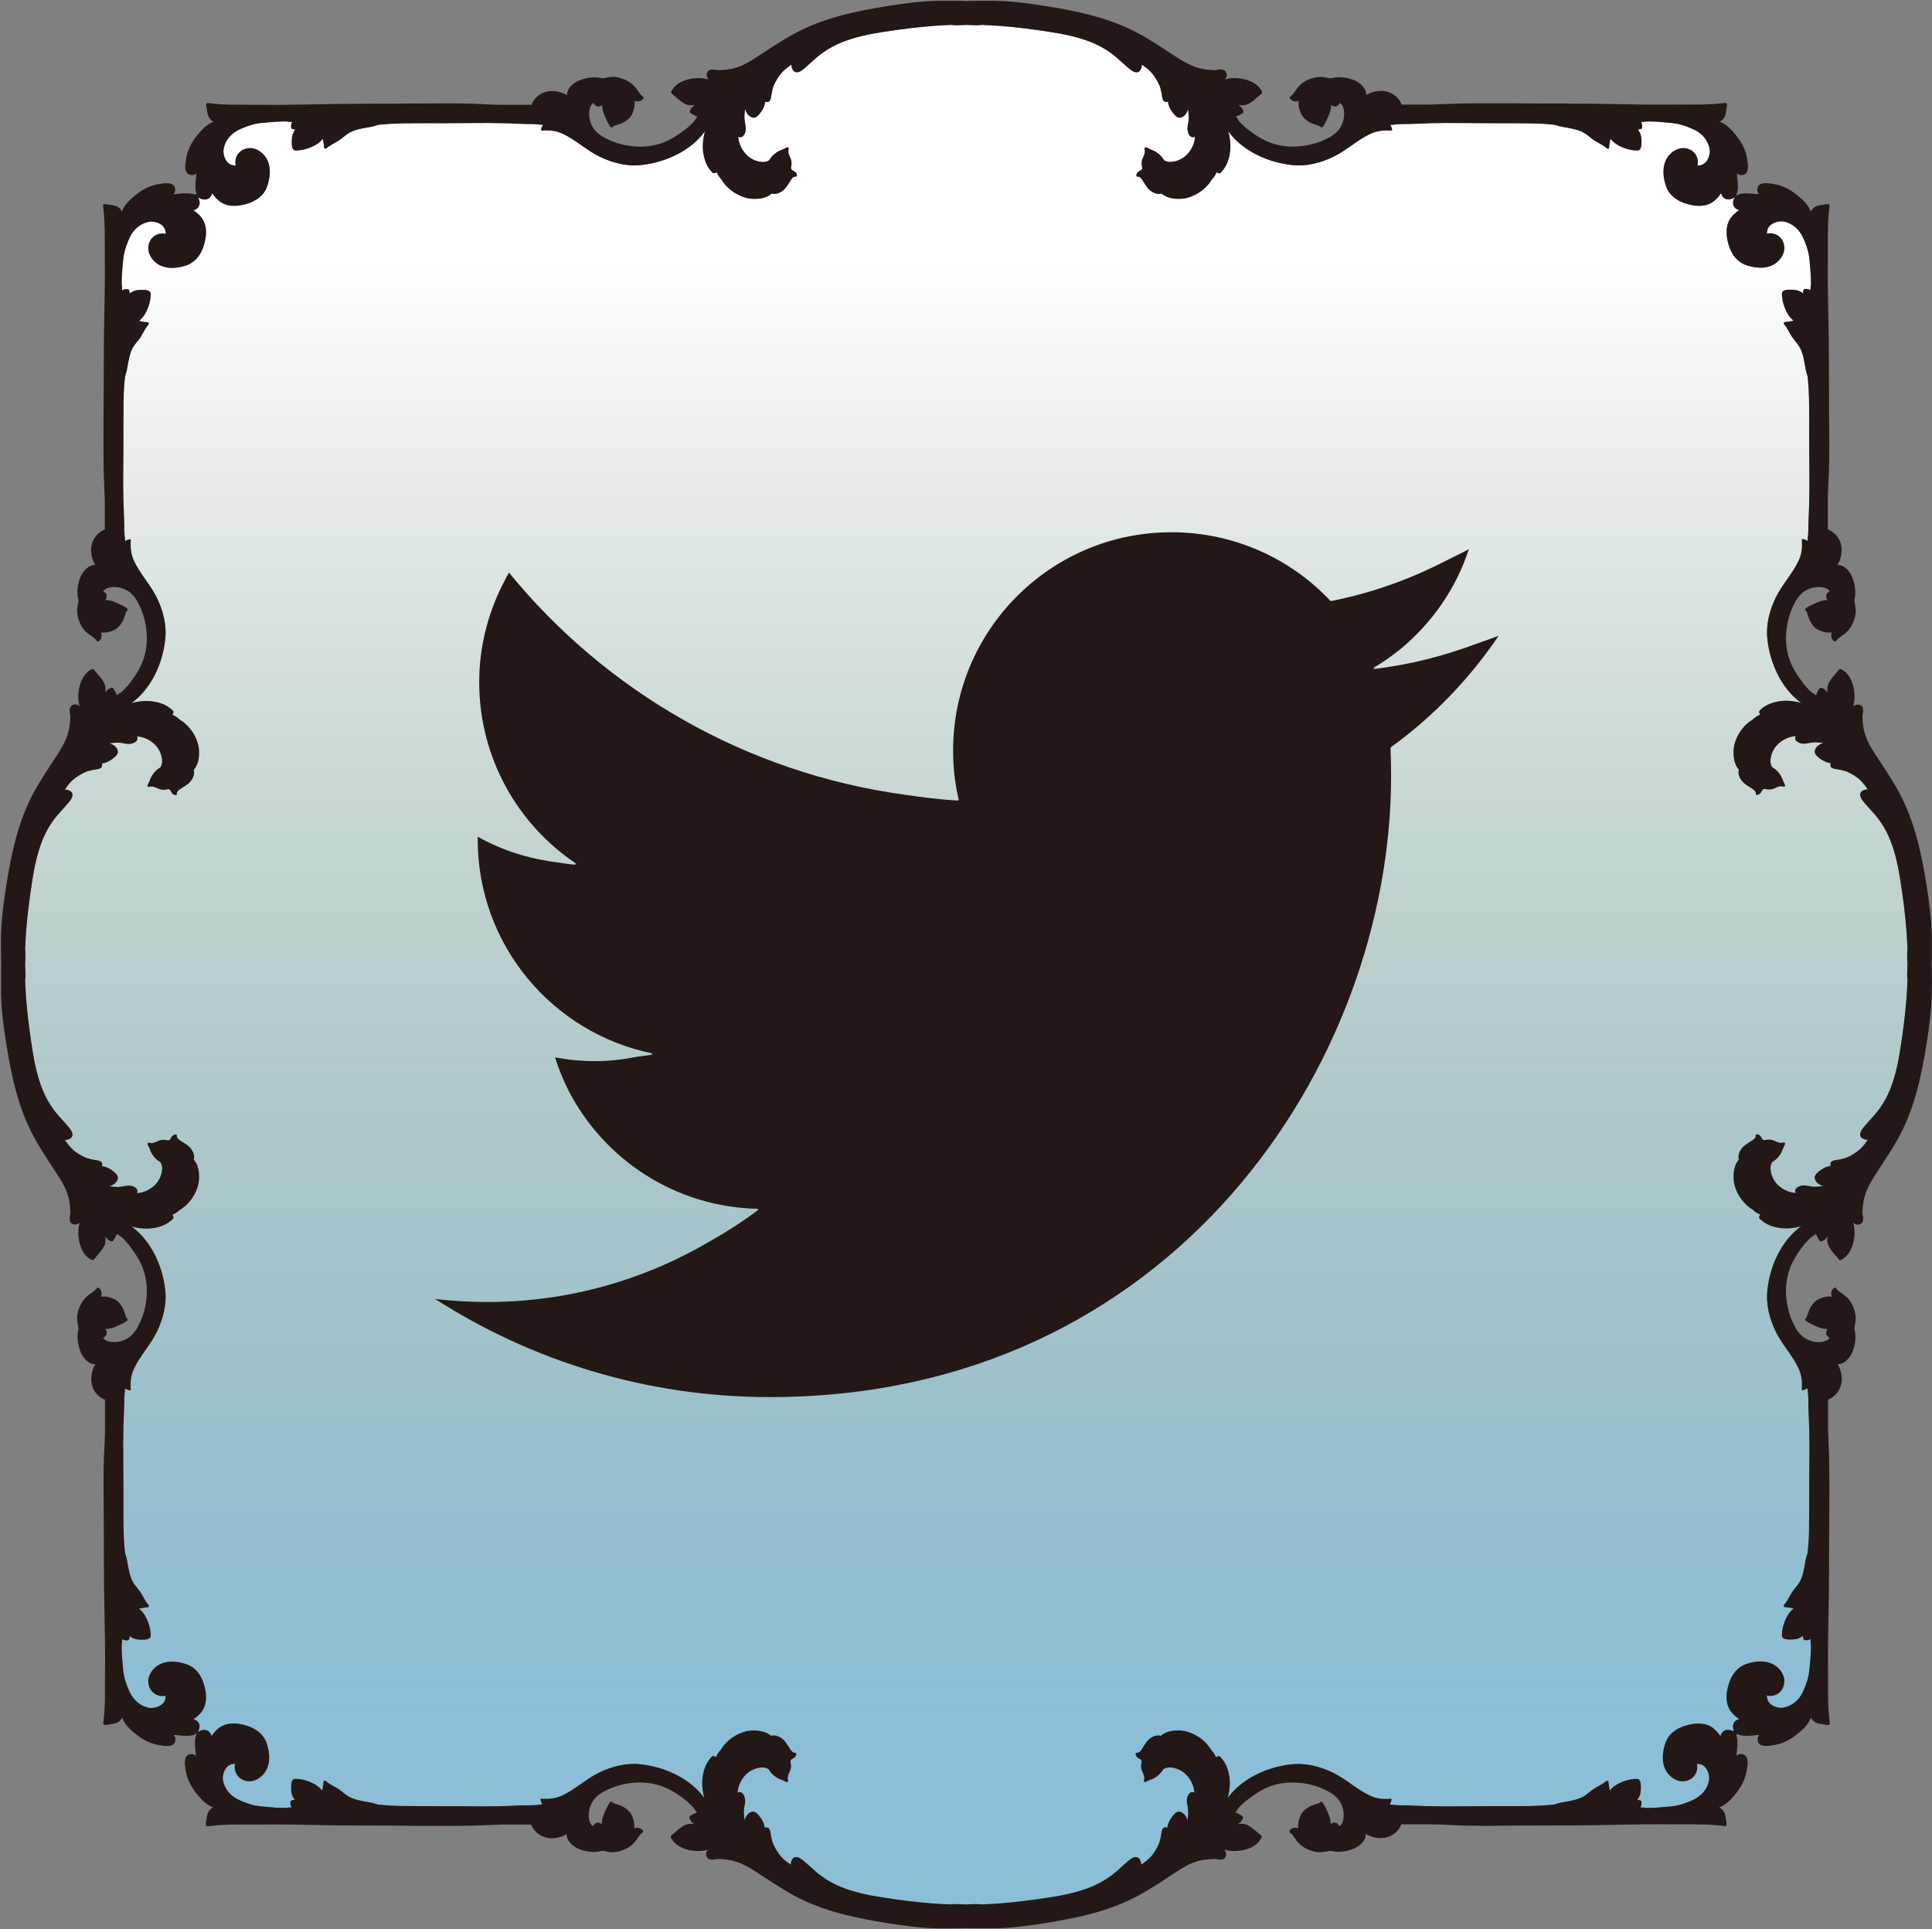
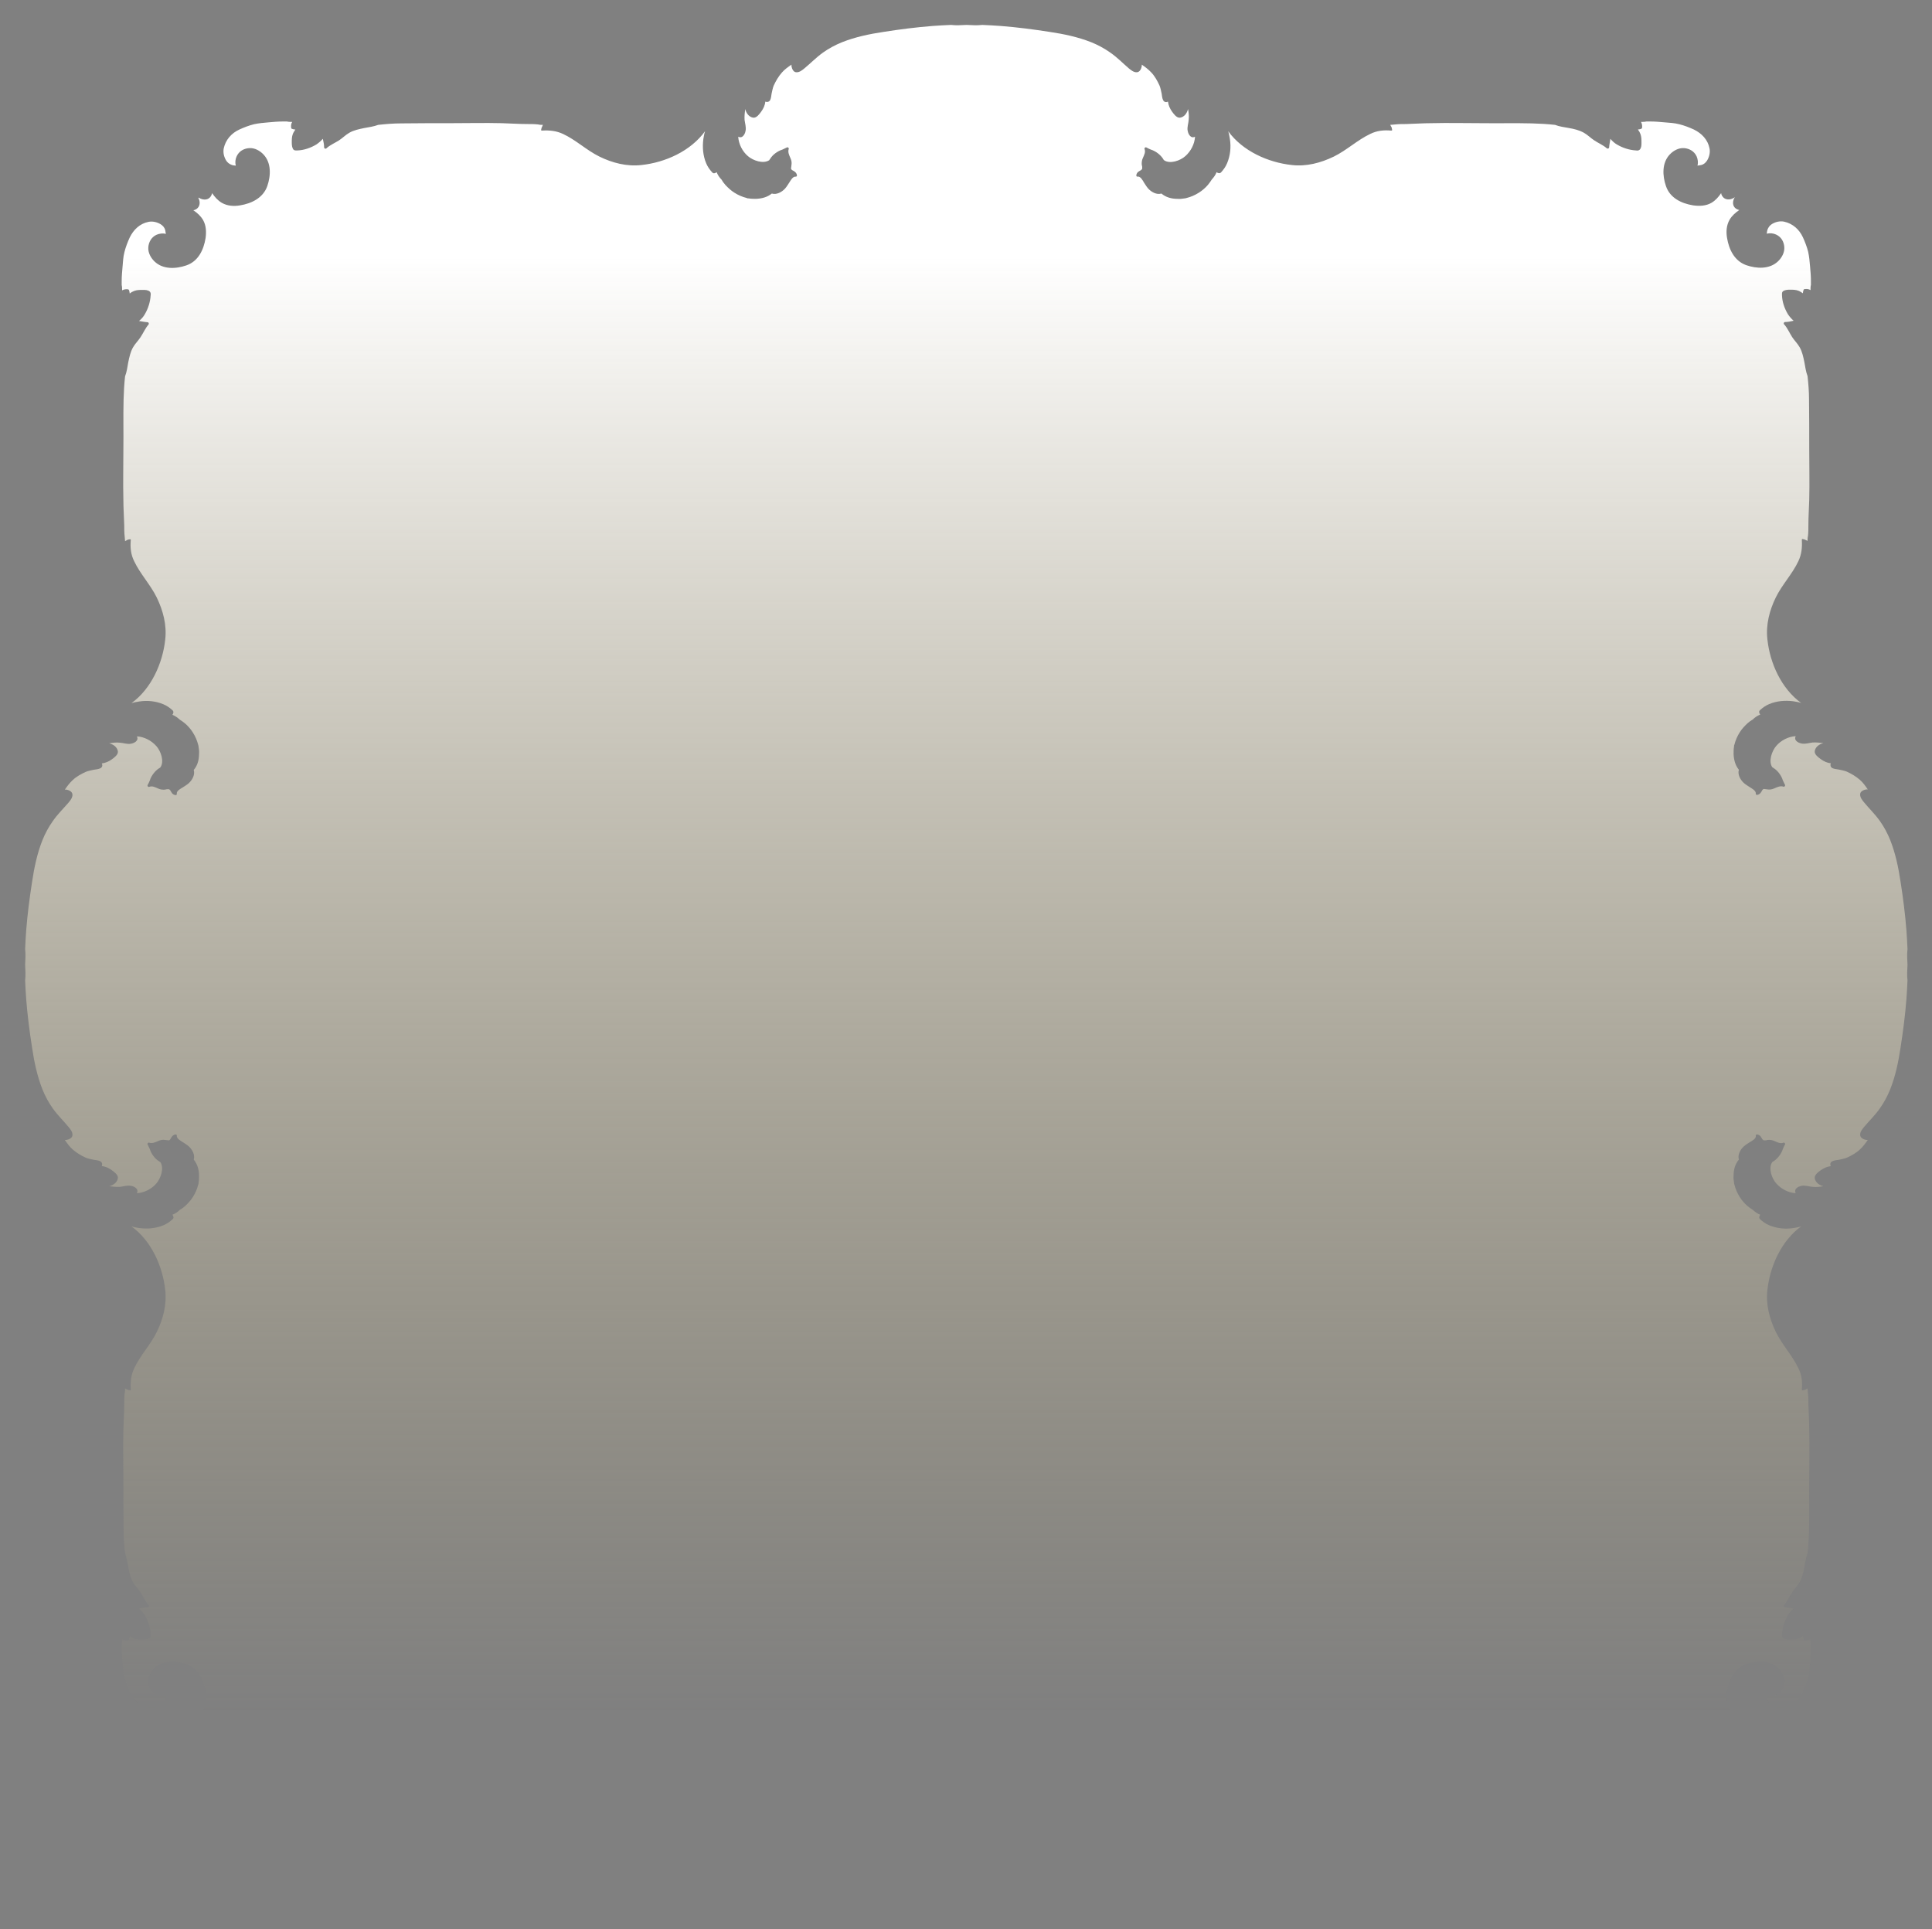
<svg xmlns="http://www.w3.org/2000/svg" viewBox="0 0 91.44 91.3">
  <rect x="0" y="0" width="91.44" height="91.3" fill="#808080" stroke="none" />
  <defs>
    <style>.f{fill:url(#d);}.g{fill:#8cbed7;}.h{fill:#231815;}</style>
    <linearGradient id="d" x1="45.72" y1="12.15" x2="45.72" y2="81.03" gradientTransform="matrix(1, 0, 0, 1, 0, 0)" gradientUnits="userSpaceOnUse">
      <stop offset="0" stop-color="#fff" />
      <stop offset="1" stop-color="#c9ba89" stop-opacity="0" />
    </linearGradient>
  </defs>
  <g id="a" />
  <g id="b">
    <g id="c">
-       <path class="g" d="M90.28,44.91c-.01-.29-.03-.59-.05-.88-.06-.77-.16-1.55-.28-2.31-.1-.67-.24-1.34-.49-1.97-.13-.32-.29-.62-.49-.9-.22-.31-.5-.58-.74-.87-.09-.11-.2-.24-.19-.39,0-.14,.17-.21,.29-.23,.02,0,.05,0,.07,0-.11-.16-.22-.32-.37-.45-.18-.16-.4-.29-.62-.39-.12-.05-.25-.07-.38-.1-.1-.02-.21-.02-.31-.07-.09-.05-.1-.15-.07-.23-.17-.01-.33-.09-.47-.19-.11-.08-.31-.22-.29-.38,.03-.2,.21-.33,.41-.38-.17-.02-.33-.04-.51-.03-.17,.02-.34,.08-.51,.05-.11-.02-.22-.06-.29-.16-.04-.06-.03-.13,0-.19-.35,.02-.7,.2-.92,.46-.21,.24-.38,.73-.19,1.01,.02,.01,.04,.02,.06,.04,.19,.11,.37,.35,.44,.58,.04,.07,.06,.14,.1,.21,.03,.04-.02,.11-.07,.09-.15-.05-.29,.02-.43,.08-.11,.05-.21,.07-.33,.05-.06,0-.11-.02-.16-.02-.07,0-.1,.09-.13,.14-.05,.08-.11,.13-.2,.14-.04,0-.06-.02-.06-.06,.02-.14-.2-.25-.29-.31-.09-.06-.19-.12-.27-.19-.17-.15-.31-.41-.24-.63-.17-.21-.24-.47-.25-.75,0-.12,0-.23,.02-.34,0-.03,0-.07,.02-.1,.05-.2,.13-.39,.25-.58,.1-.16,.23-.3,.37-.43,.08-.07,.16-.13,.25-.18,.1-.1,.22-.18,.35-.23-.05-.07-.08-.15-.01-.21,.13-.12,.27-.22,.44-.29,.36-.15,.76-.18,1.14-.13,.12,.02,.25,.04,.37,.08-.94-.68-1.48-1.88-1.6-3.01-.08-.69,.1-1.38,.4-1.99,.3-.61,.78-1.1,1.07-1.72,.15-.32,.18-.64,.16-.99,0,0,0-.01,0-.02,0-.02,.01-.03,.03-.03,.07,.01,.13,.03,.18,.06,.02,0,.04,.02,.06,.03,0-.08,0-.15,.02-.23,.02-.17,.02-.35,.02-.53,0-.4,.03-.79,.04-1.19,.02-.8,0-1.6,0-2.41,0-.78,0-1.57-.01-2.35,0-.36-.03-.73-.07-1.09-.08-.21-.11-.45-.15-.66-.05-.24-.1-.49-.22-.7-.1-.18-.25-.32-.36-.49-.13-.2-.22-.43-.38-.6-.04-.04-.01-.11,.05-.11,.13,0,.27-.03,.4-.06-.1-.09-.19-.19-.27-.31-.16-.27-.27-.58-.28-.9,0-.06-.01-.13,.04-.18,.09-.07,.22-.08,.33-.08,.14,0,.28,0,.41,.05,.08,.03,.14,.08,.21,.12,0-.05,.01-.1,.03-.15,0-.03,.03-.05,.07-.05,.09-.01,.18,0,.26,.05,0-.08,0-.17,.02-.25,0-.06,0-.13,0-.19,0-.22-.02-.45-.04-.67-.02-.24-.04-.47-.09-.7-.06-.24-.15-.47-.25-.69-.17-.37-.48-.65-.89-.74-.2-.04-.4,.01-.57,.11-.1,.06-.18,.16-.22,.28-.02,.06-.02,.12-.03,.18,.15-.04,.31-.02,.44,.04,.24,.11,.37,.33,.39,.59,.02,.26-.12,.51-.3,.68-.4,.38-1.01,.35-1.5,.18-.56-.2-.82-.74-.91-1.29-.05-.29-.03-.6,.12-.86,.11-.19,.28-.34,.46-.46-.08-.02-.15-.05-.21-.11-.13-.14-.1-.35,0-.5-.15,.12-.39,.16-.54,.02-.06-.06-.1-.13-.11-.21-.12,.18-.27,.35-.46,.46-.26,.15-.57,.16-.86,.12-.56-.09-1.1-.35-1.29-.91-.17-.49-.2-1.1,.18-1.5,.17-.18,.42-.32,.68-.3,.25,.02,.48,.15,.59,.39,.06,.14,.08,.3,.04,.44,.06-.01,.12-.02,.18-.03,.12-.03,.21-.11,.28-.22,.1-.17,.15-.38,.11-.57-.08-.41-.37-.71-.74-.89-.22-.1-.45-.19-.69-.25-.23-.06-.47-.07-.7-.09-.22-.02-.45-.04-.67-.04-.06,0-.13,0-.19,0-.08,.02-.17,.02-.25,.02,.04,.08,.06,.17,.05,.26,0,.03-.02,.06-.05,.07-.05,.02-.1,.02-.15,.03,.05,.06,.09,.13,.12,.21,.05,.13,.05,.27,.05,.41,0,.11,0,.24-.08,.33-.05,.05-.12,.05-.18,.04-.32-.02-.63-.12-.9-.28-.12-.07-.22-.16-.31-.27-.02,.13-.05,.26-.06,.4,0,.06-.07,.08-.11,.05-.18-.16-.41-.25-.6-.38-.17-.11-.31-.26-.49-.36-.22-.12-.46-.18-.7-.22-.22-.04-.46-.07-.66-.15-.36-.04-.72-.06-1.09-.07-.78-.02-1.57,0-2.35-.01-.8,0-1.6-.02-2.41,0-.4,0-.79,.03-1.19,.04-.18,0-.35,0-.53,.02-.07,0-.15,.02-.23,.02,.01,.02,.02,.04,.03,.06,.04,.05,.05,.11,.06,.18,0,.02-.01,.03-.03,.03,0,0-.01,0-.02,0-.34-.03-.67,0-.99,.16-.61,.29-1.11,.77-1.72,1.07-.62,.3-1.3,.48-1.99,.4-1.12-.12-2.33-.66-3.01-1.6,.04,.12,.06,.24,.08,.37,.06,.38,.02,.78-.13,1.14-.07,.17-.17,.31-.29,.44-.06,.06-.14,.04-.21-.01-.05,.13-.13,.24-.23,.35-.06,.09-.11,.17-.18,.25-.12,.14-.27,.27-.43,.37-.19,.12-.38,.2-.58,.25-.03,.01-.07,.02-.1,.02-.11,.02-.22,.03-.34,.02-.29,0-.55-.08-.75-.25-.22,.07-.48-.07-.63-.24-.07-.08-.13-.18-.19-.27-.06-.1-.17-.32-.31-.29-.04,0-.06-.02-.06-.06,.01-.09,.06-.16,.14-.2,.05-.03,.13-.06,.14-.13,0-.06,0-.11-.02-.16-.01-.12,0-.22,.05-.33,.06-.14,.14-.28,.08-.43-.02-.05,.05-.1,.09-.07,.07,.04,.14,.07,.21,.1,.23,.07,.46,.25,.58,.44,.01,.02,.02,.04,.04,.06,.28,.2,.78,.02,1.01-.19,.26-.23,.44-.57,.46-.92-.06,.03-.13,.04-.19,0-.1-.07-.14-.18-.16-.29-.03-.17,.04-.34,.05-.51,.02-.18,0-.34-.03-.51-.05,.2-.18,.38-.38,.41-.16,.02-.3-.18-.38-.29-.1-.14-.17-.3-.19-.47-.08,.04-.18,.03-.23-.07-.05-.1-.05-.2-.07-.31-.03-.13-.05-.26-.1-.38-.1-.22-.22-.44-.39-.62-.14-.15-.29-.26-.45-.37,0,.02,0,.05,0,.07-.02,.12-.09,.28-.23,.29-.15,.01-.28-.1-.39-.19-.29-.25-.55-.52-.87-.74-.28-.2-.58-.36-.9-.49-.63-.25-1.3-.39-1.97-.49-.77-.12-1.54-.22-2.31-.28-.29-.02-.59-.04-.88-.05-.24,.03-.49,.01-.74,0-.25,.01-.49,.03-.74,0-.29,.01-.59,.03-.88,.05-.77,.06-1.55,.16-2.31,.28-.67,.1-1.34,.24-1.97,.49-.32,.13-.62,.29-.9,.49-.31,.22-.58,.5-.87,.74-.11,.09-.24,.2-.39,.19-.14,0-.21-.17-.23-.29,0-.02,0-.05,0-.07-.16,.11-.32,.22-.45,.37-.16,.18-.29,.4-.39,.62-.05,.12-.07,.25-.1,.38-.02,.1-.02,.21-.07,.31-.05,.09-.15,.1-.23,.07-.01,.17-.09,.33-.19,.47-.08,.11-.22,.31-.38,.29-.2-.03-.33-.21-.38-.41-.02,.17-.04,.33-.03,.51,.02,.17,.08,.34,.05,.51-.02,.11-.06,.22-.16,.29-.06,.04-.13,.03-.19,0,.02,.35,.2,.7,.46,.92,.24,.21,.73,.38,1.01,.19,.01-.02,.02-.04,.04-.06,.11-.19,.35-.37,.58-.44,.07-.04,.14-.06,.21-.1,.04-.03,.11,.02,.09,.07-.05,.15,.02,.29,.08,.43,.05,.11,.07,.21,.05,.33,0,.06-.02,.11-.02,.16,0,.07,.09,.1,.14,.13,.08,.05,.13,.11,.14,.2,0,.04-.02,.06-.06,.06-.14-.02-.25,.2-.31,.29-.06,.09-.12,.19-.19,.27-.15,.17-.41,.31-.63,.24-.21,.17-.47,.24-.75,.25-.12,0-.23,0-.34-.02-.03,0-.07,0-.1-.02-.2-.05-.39-.13-.58-.25-.16-.1-.3-.23-.43-.37-.07-.08-.13-.16-.18-.25-.1-.1-.18-.22-.23-.35-.07,.05-.15,.08-.21,.01-.12-.13-.22-.27-.29-.44-.15-.36-.18-.76-.13-1.14,.02-.12,.04-.25,.08-.37-.68,.94-1.88,1.48-3.01,1.6-.69,.08-1.38-.1-1.99-.4-.61-.3-1.1-.78-1.72-1.07-.32-.15-.64-.18-.99-.16,0,0-.01,0-.02,0-.02,0-.03-.01-.03-.03,.01-.07,.03-.13,.06-.18,0-.02,.02-.04,.03-.06-.08,0-.15,0-.23-.02-.17-.02-.35-.02-.53-.02-.4,0-.79-.03-1.19-.04-.8-.02-1.6,0-2.41,0-.78,0-1.57,0-2.35,.01-.36,0-.73,.03-1.09,.07-.21,.08-.45,.11-.66,.15-.24,.05-.49,.1-.7,.22-.18,.1-.32,.25-.49,.36-.2,.13-.43,.22-.6,.38-.04,.04-.11,.01-.11-.05,0-.13-.03-.27-.06-.4-.09,.1-.19,.19-.31,.27-.27,.16-.58,.27-.9,.28-.06,0-.13,.01-.18-.04-.07-.09-.08-.22-.08-.33,0-.14,0-.28,.05-.41,.03-.08,.08-.14,.12-.21-.05,0-.1-.01-.15-.03-.03,0-.05-.03-.05-.07-.01-.09,0-.18,.05-.26-.08,0-.17,0-.25-.02-.06,0-.13,0-.19,0-.22,0-.45,.02-.67,.04-.24,.02-.47,.04-.7,.09-.24,.06-.47,.15-.69,.25-.37,.17-.65,.48-.74,.89-.04,.2,.01,.4,.11,.57,.06,.1,.16,.18,.28,.22,.06,.02,.12,.02,.18,.03-.04-.15-.02-.31,.04-.44,.11-.24,.33-.37,.59-.39,.26-.02,.51,.12,.68,.3,.38,.4,.35,1.01,.18,1.5-.2,.56-.74,.82-1.29,.91-.29,.05-.6,.03-.86-.12-.19-.11-.34-.28-.46-.46-.02,.08-.05,.15-.11,.21-.14,.14-.37,.11-.53,0,0,0,0,.01-.01,.02,.08,.15,.09,.34-.03,.47-.06,.06-.13,.1-.21,.11,.18,.12,.35,.27,.46,.46,.15,.26,.16,.57,.12,.86-.09,.56-.35,1.1-.91,1.29-.49,.17-1.1,.2-1.5-.18-.18-.17-.32-.42-.3-.68,.02-.25,.15-.48,.39-.59,.14-.06,.3-.08,.44-.04-.01-.06-.02-.12-.03-.18-.03-.12-.11-.21-.22-.28-.17-.1-.38-.15-.57-.11-.41,.08-.71,.37-.89,.74-.1,.22-.19,.45-.25,.69-.06,.23-.07,.47-.09,.7-.02,.22-.04,.45-.04,.67,0,.06,0,.13,0,.19,.02,.08,.02,.17,.02,.25,.08-.04,.17-.06,.26-.05,.03,0,.06,.02,.07,.05,.02,.05,.02,.1,.03,.15,.06-.05,.13-.09,.21-.12,.13-.05,.27-.05,.41-.05,.11,0,.24,0,.33,.08,.05,.05,.05,.12,.04,.18-.02,.32-.12,.63-.28,.9-.07,.12-.16,.22-.27,.31,.13,.02,.26,.05,.4,.06,.06,0,.08,.07,.05,.11-.16,.18-.25,.41-.38,.6-.11,.17-.26,.31-.36,.49-.12,.22-.17,.46-.22,.7-.04,.22-.07,.46-.15,.66-.04,.36-.06,.72-.07,1.09-.02,.78,0,1.57-.01,2.35,0,.8-.02,1.6,0,2.41,0,.4,.03,.79,.04,1.19,0,.18,0,.35,.02,.53,0,.07,.02,.15,.02,.23,.02-.01,.04-.02,.06-.03,.05-.04,.11-.05,.18-.06,.02,0,.03,.01,.03,.03,0,0,0,.01,0,.02-.03,.34,0,.67,.16,.99,.29,.61,.77,1.11,1.07,1.72,.3,.62,.48,1.3,.4,1.99-.12,1.12-.66,2.33-1.6,3.01,.12-.04,.24-.06,.37-.08,.38-.06,.78-.02,1.14,.13,.17,.07,.31,.17,.44,.29,.06,.06,.04,.14-.01,.21,.13,.05,.24,.13,.35,.23,.09,.06,.17,.11,.25,.18,.14,.12,.27,.27,.37,.43,.12,.19,.2,.38,.25,.58,.01,.03,.02,.07,.02,.1,.02,.11,.03,.22,.02,.34,0,.29-.08,.55-.25,.75,.07,.22-.07,.48-.24,.63-.08,.07-.18,.13-.27,.19-.1,.06-.32,.17-.29,.31,0,.04-.02,.06-.06,.06-.09-.01-.16-.06-.2-.14-.03-.05-.06-.13-.13-.14-.06,0-.11,0-.16,.02-.12,.01-.22,0-.33-.05-.14-.06-.28-.14-.43-.08-.05,.02-.1-.05-.07-.09,.04-.07,.07-.14,.1-.21,.07-.23,.25-.46,.44-.58,.02-.01,.04-.02,.06-.04,.2-.28,.02-.78-.19-1.01-.23-.26-.57-.44-.92-.46,.03,.06,.04,.13,0,.19-.07,.1-.18,.14-.29,.16-.17,.03-.34-.04-.51-.05-.18-.02-.34,0-.51,.03,.2,.05,.38,.18,.41,.38,.02,.16-.18,.3-.29,.38-.14,.1-.3,.17-.47,.19,.04,.08,.03,.18-.07,.23-.1,.05-.2,.05-.31,.07-.13,.03-.26,.05-.38,.1-.22,.1-.44,.22-.62,.39-.15,.14-.26,.29-.37,.45,.02,0,.05,0,.07,0,.12,.02,.28,.09,.29,.23,.01,.15-.1,.28-.19,.39-.25,.29-.52,.55-.74,.87-.2,.28-.36,.58-.49,.9-.25,.63-.39,1.3-.49,1.97-.12,.77-.22,1.54-.28,2.31-.02,.29-.04,.58-.05,.88,.03,.24,.01,.49,0,.74,.01,.25,.03,.49,0,.74,.01,.29,.03,.59,.05,.88,.06,.77,.16,1.55,.28,2.31,.1,.67,.24,1.34,.49,1.97,.13,.32,.29,.62,.49,.9,.22,.31,.5,.58,.74,.87,.09,.11,.2,.24,.19,.39,0,.14-.17,.21-.29,.23-.02,0-.05,0-.07,0,.11,.16,.22,.32,.37,.45,.18,.16,.4,.29,.62,.39,.12,.05,.25,.07,.38,.1,.1,.02,.21,.02,.31,.07,.09,.05,.1,.15,.07,.23,.17,.01,.33,.09,.47,.19,.11,.08,.31,.22,.29,.38-.03,.2-.21,.33-.41,.38,.17,.02,.33,.04,.51,.03,.17-.02,.34-.08,.51-.05,.11,.02,.22,.06,.29,.16,.04,.06,.03,.13,0,.19,.35-.02,.7-.2,.92-.46,.21-.24,.38-.73,.19-1.01-.02-.01-.04-.02-.06-.04-.19-.11-.37-.35-.44-.58-.04-.07-.06-.14-.1-.21-.03-.04,.02-.11,.07-.09,.15,.05,.29-.02,.43-.08,.11-.05,.21-.07,.33-.05,.06,0,.11,.02,.16,.02,.07,0,.1-.09,.13-.14,.05-.08,.11-.13,.2-.14,.04,0,.06,.02,.06,.06-.02,.14,.2,.25,.29,.31,.09,.06,.19,.12,.27,.19,.17,.15,.31,.41,.24,.63,.17,.21,.25,.47,.25,.75,0,.12,0,.23-.02,.34,0,.03,0,.07-.02,.1-.05,.2-.13,.39-.25,.58-.1,.16-.23,.3-.37,.43-.08,.07-.16,.13-.25,.18-.1,.1-.22,.18-.35,.23,.05,.07,.08,.15,.01,.21-.13,.12-.27,.22-.44,.29-.36,.15-.76,.18-1.14,.13-.12-.02-.25-.04-.37-.08,.94,.68,1.48,1.88,1.6,3.01,.08,.69-.1,1.38-.4,1.99-.3,.61-.78,1.1-1.07,1.72-.15,.32-.18,.64-.16,.99,0,0,0,.01,0,.02,0,.02-.01,.03-.03,.03-.07-.01-.13-.03-.18-.06-.02,0-.04-.02-.06-.03,0,.08,0,.15-.02,.23-.02,.17-.02,.35-.02,.53,0,.4-.03,.79-.04,1.19-.02,.8,0,1.6,0,2.41,0,.78,0,1.57,.01,2.35,0,.36,.03,.73,.07,1.09,.08,.21,.11,.45,.15,.66,.05,.24,.1,.49,.22,.7,.1,.18,.25,.32,.36,.49,.13,.2,.22,.43,.38,.6,.04,.04,.01,.11-.05,.11-.13,0-.27,.03-.4,.06,.1,.09,.19,.19,.27,.31,.16,.27,.27,.58,.28,.9,0,.06,.01,.13-.04,.18-.09,.07-.22,.08-.33,.08-.14,0-.28,0-.41-.05-.08-.03-.14-.08-.21-.12,0,.05-.01,.1-.03,.15,0,.03-.03,.05-.07,.05-.09,.01-.18,0-.26-.05,0,.08,0,.17-.02,.25,0,.06,0,.13,0,.19,0,.22,.02,.45,.04,.67,.02,.24,.04,.47,.09,.7,.06,.24,.15,.47,.25,.69,.17,.37,.48,.65,.89,.74,.2,.04,.4-.01,.57-.11,.1-.06,.18-.16,.22-.28,.02-.06,.02-.12,.03-.18-.15,.04-.31,.02-.44-.04-.24-.11-.37-.33-.39-.59-.02-.26,.12-.51,.3-.68,.4-.38,1.01-.35,1.5-.18,.56,.2,.82,.74,.91,1.29,.05,.29,.03,.6-.12,.86-.11,.19-.28,.34-.46,.46,.08,.02,.15,.05,.21,.11,.13,.14,.1,.35,0,.5,.15-.12,.39-.16,.54-.02,.06,.06,.1,.13,.11,.21,.12-.18,.27-.35,.46-.46,.26-.15,.57-.16,.86-.12,.56,.09,1.1,.35,1.29,.91,.17,.49,.2,1.1-.18,1.5-.17,.18-.42,.32-.68,.3-.25-.02-.48-.15-.59-.39-.06-.14-.08-.3-.04-.44-.06,.01-.12,.02-.18,.03-.12,.03-.21,.11-.28,.22-.1,.17-.15,.38-.11,.57,.08,.41,.37,.71,.74,.89,.22,.1,.45,.19,.69,.25,.23,.06,.47,.07,.7,.09,.22,.02,.45,.04,.67,.04,.06,0,.13,0,.19,0,.08-.02,.17-.02,.25-.02-.04-.08-.06-.17-.05-.26,0-.03,.02-.06,.05-.07,.05-.02,.1-.02,.15-.03-.05-.06-.09-.13-.12-.21-.05-.13-.05-.27-.05-.41,0-.11,0-.24,.08-.33,.05-.05,.12-.05,.18-.04,.32,.02,.63,.12,.9,.28,.12,.07,.22,.16,.31,.27,.02-.13,.05-.26,.06-.4,0-.06,.07-.08,.11-.05,.18,.16,.41,.25,.6,.38,.17,.11,.31,.26,.49,.36,.22,.12,.46,.17,.7,.22,.22,.04,.46,.07,.66,.15,.36,.04,.72,.06,1.09,.07,.78,.02,1.57,0,2.35,.01,.8,0,1.6,.02,2.41,0,.4,0,.79-.03,1.19-.04,.18,0,.35,0,.53-.02,.07,0,.15-.02,.23-.02-.01-.02-.02-.04-.03-.06-.04-.05-.05-.11-.06-.18,0-.02,.01-.03,.03-.03,0,0,.01,0,.02,0,.34,.03,.67,0,.99-.16,.61-.29,1.11-.77,1.72-1.07,.62-.3,1.3-.48,1.99-.4,1.12,.12,2.33,.66,3.01,1.6-.04-.12-.06-.24-.08-.37-.06-.38-.02-.78,.13-1.14,.07-.17,.17-.31,.29-.44,.06-.06,.14-.04,.21,.01,.05-.13,.13-.24,.23-.35,.06-.09,.11-.17,.18-.25,.12-.14,.27-.27,.43-.37,.19-.12,.38-.2,.58-.25,.03-.01,.07-.02,.1-.02,.11-.02,.22-.03,.34-.02,.29,0,.24,.49,.45,.67,.22-.07,.78-.34,.93-.17,.07,.08,.13,.18,.19,.27,.06,.1,.17,.32,.31,.29,.04,0,.06,.02,.06,.06-.01,.09-.06,.16-.14,.2-.05,.03-.13,.06-.14,.13,0,.06,0,.11,.02,.16,.01,.12,0,.22-.05,.33-.06,.14-.14,.28-.08,.43,.02,.05-.05,.1-.09,.07-.07-.04-.14-.07-.21-.1-.23-.07-.46-.25-.58-.44-.01-.02-.02-.04-.04-.06-.28-.2-.78-.02-1.01,.19-.26,.23-.44,.57-.46,.92,.06-.03,.13-.04,.19,0,.1,.07,.14,.18,.16,.29,.03,.17-.04,.34-.05,.51-.02,.18,0,.34,.03,.51,.05-.2,.18-.38,.38-.41,.16-.02,.3,.18,.38,.29,.1,.14,.17,.3,.19,.47,.08-.04,.18-.03,.23,.07,.05,.1,.05,.2,.07,.31,.03,.13,.05,.26,.1,.38,.1,.22,.22,.44,.39,.62,.14,.15,.29,.26,.45,.37,0-.02,0-.05,0-.07,.02-.12,.09-.28,.23-.29,.15-.01,.28,.1,.39,.19,.29,.24,.55,.52,.87,.74,.28,.2,.58,.36,.9,.49,.63,.25,1.3,.39,1.97,.49,.77,.12,1.54,.22,2.31,.28,.29,.02,.59,.04,.88,.05,.24-.03,.49-.01,.74,0,.25-.01,.49-.03,.74,0,.29-.01,.59-.03,.88-.05,.77-.06,1.55-.16,2.31-.28,.67-.1,1.34-.24,1.97-.49,.32-.13,.62-.29,.9-.49,.31-.22,.58-.5,.87-.74,.11-.09,.24-.2,.39-.19,.14,0,.21,.17,.23,.29,0,.02,0,.05,0,.07,.16-.11,.32-.22,.45-.37,.16-.18,.29-.4,.39-.62,.05-.12,.07-.25,.1-.38,.02-.1,.02-.21,.07-.31,.05-.09,.15-.1,.23-.07,.01-.17,.09-.33,.19-.47,.08-.11,.22-.31,.38-.29,.2,.03,.33,.21,.38,.41,.02-.17,.04-.33,.03-.51-.02-.17-.08-.34-.05-.51,.02-.11,.06-.22,.16-.29,.06-.04,.13-.03,.19,0-.02-.35-.2-.7-.46-.92-.24-.21-.73-.38-1.01-.19-.01,.02-.02,.04-.04,.06-.11,.19-.35,.37-.58,.44-.07,.04-.14,.06-.21,.1-.04,.03-.11-.02-.09-.07,.05-.15-.02-.29-.08-.43-.05-.11-.07-.21-.05-.33,0-.06,.02-.11,.02-.16,0-.07-.09-.1-.14-.13-.08-.05-.13-.11-.14-.2,0-.04,.02-.06,.06-.06,.14,.02,.25-.2,.31-.29,.06-.09,.12-.19,.19-.27,.15-.17,.41-.31,.63-.24,.21-.17,.47-.24,.75-.25,.12,0,.23,0,.34,.02,.03,0,.07,0,.1,.02,.2,.05,.39,.13,.58,.25,.16,.1,.3,.23,.43,.37,.07,.08,.13,.16,.18,.25,.1,.1,.18,.22,.23,.35,.07-.05,.15-.08,.21-.01,.12,.13,.22,.27,.29,.44,.15,.36,.18,.76,.13,1.14-.02,.12-.04,.25-.08,.37,.68-.94,1.88-1.48,3.01-1.6,.69-.08,1.38,.1,1.99,.4,.61,.3,1.1,.78,1.72,1.07,.32,.15,.64,.18,.99,.16,0,0,.01,0,.02,0,.02,0,.03,.01,.03,.03-.01,.07-.03,.13-.06,.18,0,.02-.02,.04-.03,.06,.08,0,.15,0,.23,.02,.17,.02,.35,.02,.53,.02,.4,0,.79,.03,1.19,.04,.8,.02,1.6,0,2.41,0,.78,0,1.57,0,2.35-.01,.36,0,.73-.03,1.09-.07,.21-.08,.45-.11,.66-.15,.24-.05,.49-.1,.7-.22,.18-.1,.32-.25,.49-.36,.2-.13,.43-.22,.6-.38,.04-.04,.11-.01,.11,.05,0,.13,.03,.27,.06,.4,.09-.1,.19-.19,.31-.27,.27-.16,.58-.27,.9-.28,.06,0,.13-.01,.18,.04,.07,.09,.08,.22,.08,.33,0,.14,0,.28-.05,.41-.03,.08-.08,.14-.12,.21,.05,0,.1,.01,.15,.03,.03,0,.05,.03,.05,.07,.01,.09,0,.18-.05,.26,.08,0,.17,0,.25,.02,.06,0,.13,0,.19,0,.22,0,.45-.02,.67-.04,.24-.02,.47-.04,.7-.09,.24-.06,.47-.15,.69-.25,.37-.17,.65-.48,.74-.89,.04-.2-.01-.4-.11-.57-.06-.1-.16-.18-.28-.22-.06-.02-.12-.02-.18-.03,.04,.15,.02,.31-.04,.44-.11,.24-.33,.37-.59,.39-.26,.02-.51-.12-.68-.3-.38-.4-.35-1.01-.18-1.5,.2-.56,.74-.82,1.29-.91,.29-.05,.6-.03,.86,.12,.19,.11,.34,.28,.46,.46,.02-.08,.05-.15,.11-.21,.13-.13,.33-.11,.48-.03,0-.01,.02-.03,.04-.04-.06-.14-.06-.31,.05-.42,.06-.06,.13-.1,.21-.11-.18-.12-.35-.27-.46-.46-.15-.26-.16-.57-.12-.86,.09-.56,.35-1.1,.91-1.29,.49-.17,1.1-.2,1.5,.18,.18,.17,.32,.42,.3,.68-.02,.25-.15,.48-.39,.59-.14,.06-.3,.08-.44,.04,.01,.06,.02,.12,.03,.18,.03,.12,.11,.21,.22,.28,.17,.1,.38,.15,.57,.11,.41-.08,.71-.37,.89-.74,.1-.22,.19-.45,.25-.69,.06-.23,.07-.47,.09-.7,.02-.22,.04-.45,.04-.67,0-.06,0-.13,0-.19-.02-.08-.02-.17-.02-.25-.08,.04-.17,.06-.26,.05-.03,0-.06-.02-.07-.05-.02-.05-.02-.1-.03-.15-.06,.05-.13,.09-.21,.12-.13,.05-.27,.05-.41,.05-.11,0-.24,0-.33-.08-.05-.05-.05-.12-.04-.18,.02-.32,.12-.63,.28-.9,.07-.12,.16-.22,.27-.31-.13-.02-.26-.05-.4-.06-.06,0-.08-.07-.05-.11,.16-.18,.25-.41,.38-.6,.11-.17,.26-.31,.36-.49,.12-.22,.18-.46,.22-.7,.04-.22,.07-.46,.15-.66,.04-.36,.06-.72,.07-1.09,.02-.78,0-1.57,.01-2.35,0-.8,.02-1.6,0-2.41,0-.4-.03-.79-.04-1.19,0-.18,0-.35-.02-.53,0-.07-.02-.15-.02-.23-.02,.01-.04,.02-.06,.03-.05,.04-.11,.05-.18,.06-.02,0-.03-.01-.03-.03,0,0,0-.01,0-.02,.03-.34,0-.67-.16-.99-.29-.61-.77-1.11-1.07-1.72-.3-.62-.48-1.3-.4-1.99,.12-1.12,.66-2.33,1.6-3.01-.12,.04-.24,.06-.37,.08-.38,.06-.78,.02-1.14-.13-.17-.07-.31-.17-.44-.29-.06-.06-.04-.14,.01-.21-.13-.05-.24-.13-.35-.23-.09-.06-.17-.11-.25-.18-.14-.12-.27-.27-.37-.43-.12-.19-.2-.38-.25-.58-.01-.03-.02-.07-.02-.1-.02-.11-.03-.22-.02-.34,0-.29,.08-.55,.25-.75-.07-.22,.07-.48,.24-.63,.08-.07,.18-.13,.27-.19,.1-.06,.32-.17,.29-.31,0-.04,.02-.06,.06-.06,.09,.01,.16,.06,.2,.14,.03,.05,.06,.13,.13,.14,.06,0,.11,0,.16-.02,.12-.01,.22,0,.33,.05,.14,.06,.28,.14,.43,.08,.05-.02,.1,.05,.07,.09-.04,.07-.07,.14-.1,.21-.07,.23-.25,.46-.44,.58-.02,.01-.04,.02-.06,.04-.2,.28-.02,.78,.19,1.01,.23,.26,.57,.44,.92,.46-.03-.06-.04-.13,0-.19,.07-.1,.18-.14,.29-.16,.17-.03,.34,.04,.51,.05,.18,.02,.34,0,.51-.03-.2-.05-.38-.18-.41-.38-.02-.16,.18-.3,.29-.38,.14-.1,.3-.17,.47-.19-.04-.08-.03-.18,.07-.23,.1-.05,.2-.05,.31-.07,.13-.03,.26-.05,.38-.1,.22-.1,.44-.22,.62-.39,.15-.14,.26-.29,.37-.45-.02,0-.05,0-.07,0-.12-.02-.28-.09-.29-.23-.01-.15,.1-.28,.19-.39,.24-.29,.52-.55,.74-.87,.2-.28,.36-.58,.49-.9,.25-.63,.39-1.3,.49-1.97,.12-.77,.22-1.54,.28-2.31,.02-.29,.04-.59,.05-.88-.03-.24-.01-.49,0-.74-.01-.25-.03-.49,0-.74Z" />
      <path class="f" d="M90.28,44.91c-.01-.29-.03-.59-.05-.88-.06-.77-.16-1.55-.28-2.31-.1-.67-.24-1.34-.49-1.97-.13-.32-.29-.62-.49-.9-.22-.31-.5-.58-.74-.87-.09-.11-.2-.24-.19-.39,0-.14,.17-.21,.29-.23,.02,0,.05,0,.07,0-.11-.16-.22-.32-.37-.45-.18-.16-.4-.29-.62-.39-.12-.05-.25-.07-.38-.1-.1-.02-.21-.02-.31-.07-.09-.05-.1-.15-.07-.23-.17-.01-.33-.09-.47-.19-.11-.08-.31-.22-.29-.38,.03-.2,.21-.33,.41-.38-.17-.02-.33-.04-.51-.03-.17,.02-.34,.08-.51,.05-.11-.02-.22-.06-.29-.16-.04-.06-.03-.13,0-.19-.35,.02-.7,.2-.92,.46-.21,.24-.38,.73-.19,1.01,.02,.01,.04,.02,.06,.04,.19,.11,.37,.35,.44,.58,.04,.07,.06,.14,.1,.21,.03,.04-.02,.11-.07,.09-.15-.05-.29,.02-.43,.08-.11,.05-.21,.07-.33,.05-.06,0-.11-.02-.16-.02-.07,0-.1,.09-.13,.14-.05,.08-.11,.13-.2,.14-.04,0-.06-.02-.06-.06,.02-.14-.2-.25-.29-.31-.09-.06-.19-.12-.27-.19-.17-.15-.31-.41-.24-.63-.17-.21-.24-.47-.25-.75,0-.12,0-.23,.02-.34,0-.03,0-.07,.02-.1,.05-.2,.13-.39,.25-.58,.1-.16,.23-.3,.37-.43,.08-.07,.16-.13,.25-.18,.1-.1,.22-.18,.35-.23-.05-.07-.08-.15-.01-.21,.13-.12,.27-.22,.44-.29,.36-.15,.76-.18,1.14-.13,.12,.02,.25,.04,.37,.08-.94-.68-1.48-1.88-1.6-3.01-.08-.69,.1-1.38,.4-1.99,.3-.61,.78-1.1,1.07-1.72,.15-.32,.18-.64,.16-.99,0,0,0-.01,0-.02,0-.02,.01-.03,.03-.03,.07,.01,.13,.03,.18,.06,.02,0,.04,.02,.06,.03,0-.08,0-.15,.02-.23,.02-.17,.02-.35,.02-.53,0-.4,.03-.79,.04-1.19,.02-.8,0-1.6,0-2.41,0-.78,0-1.57-.01-2.35,0-.36-.03-.73-.07-1.09-.08-.21-.11-.45-.15-.66-.05-.24-.1-.49-.22-.7-.1-.18-.25-.32-.36-.49-.13-.2-.22-.43-.38-.6-.04-.04-.01-.11,.05-.11,.13,0,.27-.03,.4-.06-.1-.09-.19-.19-.27-.31-.16-.27-.27-.58-.28-.9,0-.06-.01-.13,.04-.18,.09-.07,.22-.08,.33-.08,.14,0,.28,0,.41,.05,.08,.03,.14,.08,.21,.12,0-.05,.01-.1,.03-.15,0-.03,.03-.05,.07-.05,.09-.01,.18,0,.26,.05,0-.08,0-.17,.02-.25,0-.06,0-.13,0-.19,0-.22-.02-.45-.04-.67-.02-.24-.04-.47-.09-.7-.06-.24-.15-.47-.25-.69-.17-.37-.48-.65-.89-.74-.2-.04-.4,.01-.57,.11-.1,.06-.18,.16-.22,.28-.02,.06-.02,.12-.03,.18,.15-.04,.31-.02,.44,.04,.24,.11,.37,.33,.39,.59,.02,.26-.12,.51-.3,.68-.4,.38-1.01,.35-1.5,.18-.56-.2-.82-.74-.91-1.29-.05-.29-.03-.6,.12-.86,.11-.19,.28-.34,.46-.46-.08-.02-.15-.05-.21-.11-.13-.14-.1-.35,0-.5-.15,.12-.39,.16-.54,.02-.06-.06-.1-.13-.11-.21-.12,.18-.27,.35-.46,.46-.26,.15-.57,.16-.86,.12-.56-.09-1.1-.35-1.29-.91-.17-.49-.2-1.1,.18-1.5,.17-.18,.42-.32,.68-.3,.25,.02,.48,.15,.59,.39,.06,.14,.08,.3,.04,.44,.06-.01,.12-.02,.18-.03,.12-.03,.21-.11,.28-.22,.1-.17,.15-.38,.11-.57-.08-.41-.37-.71-.74-.89-.22-.1-.45-.19-.69-.25-.23-.06-.47-.07-.7-.09-.22-.02-.45-.04-.67-.04-.06,0-.13,0-.19,0-.08,.02-.17,.02-.25,.02,.04,.08,.06,.17,.05,.26,0,.03-.02,.06-.05,.07-.05,.02-.1,.02-.15,.03,.05,.06,.09,.13,.12,.21,.05,.13,.05,.27,.05,.41,0,.11,0,.24-.08,.33-.05,.05-.12,.05-.18,.04-.32-.02-.63-.12-.9-.28-.12-.07-.22-.16-.31-.27-.02,.13-.05,.26-.06,.4,0,.06-.07,.08-.11,.05-.18-.16-.41-.25-.6-.38-.17-.11-.31-.26-.49-.36-.22-.12-.46-.18-.7-.22-.22-.04-.46-.07-.66-.15-.36-.04-.72-.06-1.09-.07-.78-.02-1.57,0-2.35-.01-.8,0-1.6-.02-2.41,0-.4,0-.79,.03-1.19,.04-.18,0-.35,0-.53,.02-.07,0-.15,.02-.23,.02,.01,.02,.02,.04,.03,.06,.04,.05,.05,.11,.06,.18,0,.02-.01,.03-.03,.03,0,0-.01,0-.02,0-.34-.03-.67,0-.99,.16-.61,.29-1.11,.77-1.72,1.07-.62,.3-1.3,.48-1.99,.4-1.12-.12-2.33-.66-3.01-1.6,.04,.12,.06,.24,.08,.37,.06,.38,.02,.78-.13,1.14-.07,.17-.17,.31-.29,.44-.06,.06-.14,.04-.21-.01-.05,.13-.13,.24-.23,.35-.06,.09-.11,.17-.18,.25-.12,.14-.27,.27-.43,.37-.19,.12-.38,.2-.58,.25-.03,.01-.07,.02-.1,.02-.11,.02-.22,.03-.34,.02-.29,0-.55-.08-.75-.25-.22,.07-.48-.07-.63-.24-.07-.08-.13-.18-.19-.27-.06-.1-.17-.32-.31-.29-.04,0-.06-.02-.06-.06,.01-.09,.06-.16,.14-.2,.05-.03,.13-.06,.14-.13,0-.06,0-.11-.02-.16-.01-.12,0-.22,.05-.33,.06-.14,.14-.28,.08-.43-.02-.05,.05-.1,.09-.07,.07,.04,.14,.07,.21,.1,.23,.07,.46,.25,.58,.44,.01,.02,.02,.04,.04,.06,.28,.2,.78,.02,1.01-.19,.26-.23,.44-.57,.46-.92-.06,.03-.13,.04-.19,0-.1-.07-.14-.18-.16-.29-.03-.17,.04-.34,.05-.51,.02-.18,0-.34-.03-.51-.05,.2-.18,.38-.38,.41-.16,.02-.3-.18-.38-.29-.1-.14-.17-.3-.19-.47-.08,.04-.18,.03-.23-.07-.05-.1-.05-.2-.07-.31-.03-.13-.05-.26-.1-.38-.1-.22-.22-.44-.39-.62-.14-.15-.29-.26-.45-.37,0,.02,0,.05,0,.07-.02,.12-.09,.28-.23,.29-.15,.01-.28-.1-.39-.19-.29-.25-.55-.52-.87-.74-.28-.2-.58-.36-.9-.49-.63-.25-1.3-.39-1.97-.49-.77-.12-1.54-.22-2.31-.28-.29-.02-.59-.04-.88-.05-.24,.03-.49,.01-.74,0-.25,.01-.49,.03-.74,0-.29,.01-.59,.03-.88,.05-.77,.06-1.55,.16-2.31,.28-.67,.1-1.34,.24-1.97,.49-.32,.13-.62,.29-.9,.49-.31,.22-.58,.5-.87,.74-.11,.09-.24,.2-.39,.19-.14,0-.21-.17-.23-.29,0-.02,0-.05,0-.07-.16,.11-.32,.22-.45,.37-.16,.18-.29,.4-.39,.62-.05,.12-.07,.25-.1,.38-.02,.1-.02,.21-.07,.31-.05,.09-.15,.1-.23,.07-.01,.17-.09,.33-.19,.47-.08,.11-.22,.31-.38,.29-.2-.03-.33-.21-.38-.41-.02,.17-.04,.33-.03,.51,.02,.17,.08,.34,.05,.51-.02,.11-.06,.22-.16,.29-.06,.04-.13,.03-.19,0,.02,.35,.2,.7,.46,.92,.24,.21,.73,.38,1.01,.19,.01-.02,.02-.04,.04-.06,.11-.19,.35-.37,.58-.44,.07-.04,.14-.06,.21-.1,.04-.03,.11,.02,.09,.07-.05,.15,.02,.29,.08,.43,.05,.11,.07,.21,.05,.33,0,.06-.02,.11-.02,.16,0,.07,.09,.1,.14,.13,.08,.05,.13,.11,.14,.2,0,.04-.02,.06-.06,.06-.14-.02-.25,.2-.31,.29-.06,.09-.12,.19-.19,.27-.15,.17-.41,.31-.63,.24-.21,.17-.47,.24-.75,.25-.12,0-.23,0-.34-.02-.03,0-.07,0-.1-.02-.2-.05-.39-.13-.58-.25-.16-.1-.3-.23-.43-.37-.07-.08-.13-.16-.18-.25-.1-.1-.18-.22-.23-.35-.07,.05-.15,.08-.21,.01-.12-.13-.22-.27-.29-.44-.15-.36-.18-.76-.13-1.14,.02-.12,.04-.25,.08-.37-.68,.94-1.88,1.48-3.01,1.6-.69,.08-1.38-.1-1.99-.4-.61-.3-1.1-.78-1.72-1.07-.32-.15-.64-.18-.99-.16,0,0-.01,0-.02,0-.02,0-.03-.01-.03-.03,.01-.07,.03-.13,.06-.18,0-.02,.02-.04,.03-.06-.08,0-.15,0-.23-.02-.17-.02-.35-.02-.53-.02-.4,0-.79-.03-1.19-.04-.8-.02-1.6,0-2.41,0-.78,0-1.57,0-2.35,.01-.36,0-.73,.03-1.09,.07-.21,.08-.45,.11-.66,.15-.24,.05-.49,.1-.7,.22-.18,.1-.32,.25-.49,.36-.2,.13-.43,.22-.6,.38-.04,.04-.11,.01-.11-.05,0-.13-.03-.27-.06-.4-.09,.1-.19,.19-.31,.27-.27,.16-.58,.27-.9,.28-.06,0-.13,.01-.18-.04-.07-.09-.08-.22-.08-.33,0-.14,0-.28,.05-.41,.03-.08,.08-.14,.12-.21-.05,0-.1-.01-.15-.03-.03,0-.05-.03-.05-.07-.01-.09,0-.18,.05-.26-.08,0-.17,0-.25-.02-.06,0-.13,0-.19,0-.22,0-.45,.02-.67,.04-.24,.02-.47,.04-.7,.09-.24,.06-.47,.15-.69,.25-.37,.17-.65,.48-.74,.89-.04,.2,.01,.4,.11,.57,.06,.1,.16,.18,.28,.22,.06,.02,.12,.02,.18,.03-.04-.15-.02-.31,.04-.44,.11-.24,.33-.37,.59-.39,.26-.02,.51,.12,.68,.3,.38,.4,.35,1.01,.18,1.5-.2,.56-.74,.82-1.29,.91-.29,.05-.6,.03-.86-.12-.19-.11-.34-.28-.46-.46-.02,.08-.05,.15-.11,.21-.14,.14-.37,.11-.53,0,0,0,0,.01-.01,.02,.08,.15,.09,.34-.03,.47-.06,.06-.13,.1-.21,.11,.18,.12,.35,.27,.46,.46,.15,.26,.16,.57,.12,.86-.09,.56-.35,1.1-.91,1.29-.49,.17-1.1,.2-1.5-.18-.18-.17-.32-.42-.3-.68,.02-.25,.15-.48,.39-.59,.14-.06,.3-.08,.44-.04-.01-.06-.02-.12-.03-.18-.03-.12-.11-.21-.22-.28-.17-.1-.38-.15-.57-.11-.41,.08-.71,.37-.89,.74-.1,.22-.19,.45-.25,.69-.06,.23-.07,.47-.09,.7-.02,.22-.04,.45-.04,.67,0,.06,0,.13,0,.19,.02,.08,.02,.17,.02,.25,.08-.04,.17-.06,.26-.05,.03,0,.06,.02,.07,.05,.02,.05,.02,.1,.03,.15,.06-.05,.13-.09,.21-.12,.13-.05,.27-.05,.41-.05,.11,0,.24,0,.33,.08,.05,.05,.05,.12,.04,.18-.02,.32-.12,.63-.28,.9-.07,.12-.16,.22-.27,.31,.13,.02,.26,.05,.4,.06,.06,0,.08,.07,.05,.11-.16,.18-.25,.41-.38,.6-.11,.17-.26,.31-.36,.49-.12,.22-.17,.46-.22,.7-.04,.22-.07,.46-.15,.66-.04,.36-.06,.72-.07,1.09-.02,.78,0,1.57-.01,2.35,0,.8-.02,1.6,0,2.41,0,.4,.03,.79,.04,1.19,0,.18,0,.35,.02,.53,0,.07,.02,.15,.02,.23,.02-.01,.04-.02,.06-.03,.05-.04,.11-.05,.18-.06,.02,0,.03,.01,.03,.03,0,0,0,.01,0,.02-.03,.34,0,.67,.16,.99,.29,.61,.77,1.11,1.07,1.72,.3,.62,.48,1.3,.4,1.99-.12,1.12-.66,2.33-1.6,3.01,.12-.04,.24-.06,.37-.08,.38-.06,.78-.02,1.14,.13,.17,.07,.31,.17,.44,.29,.06,.06,.04,.14-.01,.21,.13,.05,.24,.13,.35,.23,.09,.06,.17,.11,.25,.18,.14,.12,.27,.27,.37,.43,.12,.19,.2,.38,.25,.58,.01,.03,.02,.07,.02,.1,.02,.11,.03,.22,.02,.34,0,.29-.08,.55-.25,.75,.07,.22-.07,.48-.24,.63-.08,.07-.18,.13-.27,.19-.1,.06-.32,.17-.29,.31,0,.04-.02,.06-.06,.06-.09-.01-.16-.06-.2-.14-.03-.05-.06-.13-.13-.14-.06,0-.11,0-.16,.02-.12,.01-.22,0-.33-.05-.14-.06-.28-.14-.43-.08-.05,.02-.1-.05-.07-.09,.04-.07,.07-.14,.1-.21,.07-.23,.25-.46,.44-.58,.02-.01,.04-.02,.06-.04,.2-.28,.02-.78-.19-1.01-.23-.26-.57-.44-.92-.46,.03,.06,.04,.13,0,.19-.07,.1-.18,.14-.29,.16-.17,.03-.34-.04-.51-.05-.18-.02-.34,0-.51,.03,.2,.05,.38,.18,.41,.38,.02,.16-.18,.3-.29,.38-.14,.1-.3,.17-.47,.19,.04,.08,.03,.18-.07,.23-.1,.05-.2,.05-.31,.07-.13,.03-.26,.05-.38,.1-.22,.1-.44,.22-.62,.39-.15,.14-.26,.29-.37,.45,.02,0,.05,0,.07,0,.12,.02,.28,.09,.29,.23,.01,.15-.1,.28-.19,.39-.25,.29-.52,.55-.74,.87-.2,.28-.36,.58-.49,.9-.25,.63-.39,1.3-.49,1.97-.12,.77-.22,1.54-.28,2.31-.02,.29-.04,.58-.05,.88,.03,.24,.01,.49,0,.74,.01,.25,.03,.49,0,.74,.01,.29,.03,.59,.05,.88,.06,.77,.16,1.55,.28,2.31,.1,.67,.24,1.34,.49,1.97,.13,.32,.29,.62,.49,.9,.22,.31,.5,.58,.74,.87,.09,.11,.2,.24,.19,.39,0,.14-.17,.21-.29,.23-.02,0-.05,0-.07,0,.11,.16,.22,.32,.37,.45,.18,.16,.4,.29,.62,.39,.12,.05,.25,.07,.38,.1,.1,.02,.21,.02,.31,.07,.09,.05,.1,.15,.07,.23,.17,.01,.33,.09,.47,.19,.11,.08,.31,.22,.29,.38-.03,.2-.21,.33-.41,.38,.17,.02,.33,.04,.51,.03,.17-.02,.34-.08,.51-.05,.11,.02,.22,.06,.29,.16,.04,.06,.03,.13,0,.19,.35-.02,.7-.2,.92-.46,.21-.24,.38-.73,.19-1.01-.02-.01-.04-.02-.06-.04-.19-.11-.37-.35-.44-.58-.04-.07-.06-.14-.1-.21-.03-.04,.02-.11,.07-.09,.15,.05,.29-.02,.43-.08,.11-.05,.21-.07,.33-.05,.06,0,.11,.02,.16,.02,.07,0,.1-.09,.13-.14,.05-.08,.11-.13,.2-.14,.04,0,.06,.02,.06,.06-.02,.14,.2,.25,.29,.31,.09,.06,.19,.12,.27,.19,.17,.15,.31,.41,.24,.63,.17,.21,.25,.47,.25,.75,0,.12,0,.23-.02,.34,0,.03,0,.07-.02,.1-.05,.2-.13,.39-.25,.58-.1,.16-.23,.3-.37,.43-.08,.07-.16,.13-.25,.18-.1,.1-.22,.18-.35,.23,.05,.07,.08,.15,.01,.21-.13,.12-.27,.22-.44,.29-.36,.15-.76,.18-1.14,.13-.12-.02-.25-.04-.37-.08,.94,.68,1.48,1.88,1.6,3.01,.08,.69-.1,1.38-.4,1.99-.3,.61-.78,1.1-1.07,1.72-.15,.32-.18,.64-.16,.99,0,0,0,.01,0,.02,0,.02-.01,.03-.03,.03-.07-.01-.13-.03-.18-.06-.02,0-.04-.02-.06-.03,0,.08,0,.15-.02,.23-.02,.17-.02,.35-.02,.53,0,.4-.03,.79-.04,1.19-.02,.8,0,1.6,0,2.41,0,.78,0,1.57,.01,2.35,0,.36,.03,.73,.07,1.09,.08,.21,.11,.45,.15,.66,.05,.24,.1,.49,.22,.7,.1,.18,.25,.32,.36,.49,.13,.2,.22,.43,.38,.6,.04,.04,.01,.11-.05,.11-.13,0-.27,.03-.4,.06,.1,.09,.19,.19,.27,.31,.16,.27,.27,.58,.28,.9,0,.06,.01,.13-.04,.18-.09,.07-.22,.08-.33,.08-.14,0-.28,0-.41-.05-.08-.03-.14-.08-.21-.12,0,.05-.01,.1-.03,.15,0,.03-.03,.05-.07,.05-.09,.01-.18,0-.26-.05,0,.08,0,.17-.02,.25,0,.06,0,.13,0,.19,0,.22,.02,.45,.04,.67,.02,.24,.04,.47,.09,.7,.06,.24,.15,.47,.25,.69,.17,.37,.48,.65,.89,.74,.2,.04,.4-.01,.57-.11,.1-.06,.18-.16,.22-.28,.02-.06,.02-.12,.03-.18-.15,.04-.31,.02-.44-.04-.24-.11-.37-.33-.39-.59-.02-.26,.12-.51,.3-.68,.4-.38,1.01-.35,1.5-.18,.56,.2,.82,.74,.91,1.29,.05,.29,.03,.6-.12,.86-.11,.19-.28,.34-.46,.46,.08,.02,.15,.05,.21,.11,.13,.14,.1,.35,0,.5,.15-.12,.39-.16,.54-.02,.06,.06,.1,.13,.11,.21,.12-.18,.27-.35,.46-.46,.26-.15,.57-.16,.86-.12,.56,.09,1.1,.35,1.29,.91,.17,.49,.2,1.1-.18,1.5-.17,.18-.42,.32-.68,.3-.25-.02-.48-.15-.59-.39-.06-.14-.08-.3-.04-.44-.06,.01-.12,.02-.18,.03-.12,.03-.21,.11-.28,.22-.1,.17-.15,.38-.11,.57,.08,.41,.37,.71,.74,.89,.22,.1,.45,.19,.69,.25,.23,.06,.47,.07,.7,.09,.22,.02,.45,.04,.67,.04,.06,0,.13,0,.19,0,.08-.02,.17-.02,.25-.02-.04-.08-.06-.17-.05-.26,0-.03,.02-.06,.05-.07,.05-.02,.1-.02,.15-.03-.05-.06-.09-.13-.12-.21-.05-.13-.05-.27-.05-.41,0-.11,0-.24,.08-.33,.05-.05,.12-.05,.18-.04,.32,.02,.63,.12,.9,.28,.12,.07,.22,.16,.31,.27,.02-.13,.05-.26,.06-.4,0-.06,.07-.08,.11-.05,.18,.16,.41,.25,.6,.38,.17,.11,.31,.26,.49,.36,.22,.12,.46,.17,.7,.22,.22,.04,.46,.07,.66,.15,.36,.04,.72,.06,1.09,.07,.78,.02,1.57,0,2.35,.01,.8,0,1.6,.02,2.41,0,.4,0,.79-.03,1.19-.04,.18,0,.35,0,.53-.02,.07,0,.15-.02,.23-.02-.01-.02-.02-.04-.03-.06-.04-.05-.05-.11-.06-.18,0-.02,.01-.03,.03-.03,0,0,.01,0,.02,0,.34,.03,.67,0,.99-.16,.61-.29,1.11-.77,1.72-1.07,.62-.3,1.3-.48,1.99-.4,1.12,.12,2.33,.66,3.01,1.6-.04-.12-.06-.24-.08-.37-.06-.38-.02-.78,.13-1.14,.07-.17,.17-.31,.29-.44,.06-.06,.14-.04,.21,.01,.05-.13,.13-.24,.23-.35,.06-.09,.11-.17,.18-.25,.12-.14,.27-.27,.43-.37,.19-.12,.38-.2,.58-.25,.03-.01,.07-.02,.1-.02,.11-.02,.22-.03,.34-.02,.29,0,.24,.49,.45,.67,.22-.07,.78-.34,.93-.17,.07,.08,.13,.18,.19,.27,.06,.1,.17,.32,.31,.29,.04,0,.06,.02,.06,.06-.01,.09-.06,.16-.14,.2-.05,.03-.13,.06-.14,.13,0,.06,0,.11,.02,.16,.01,.12,0,.22-.05,.33-.06,.14-.14,.28-.08,.43,.02,.05-.05,.1-.09,.07-.07-.04-.14-.07-.21-.1-.23-.07-.46-.25-.58-.44-.01-.02-.02-.04-.04-.06-.28-.2-.78-.02-1.01,.19-.26,.23-.44,.57-.46,.92,.06-.03,.13-.04,.19,0,.1,.07,.14,.18,.16,.29,.03,.17-.04,.34-.05,.51-.02,.18,0,.34,.03,.51,.05-.2,.18-.38,.38-.41,.16-.02,.3,.18,.38,.29,.1,.14,.17,.3,.19,.47,.08-.04,.18-.03,.23,.07,.05,.1,.05,.2,.07,.31,.03,.13,.05,.26,.1,.38,.1,.22,.22,.44,.39,.62,.14,.15,.29,.26,.45,.37,0-.02,0-.05,0-.07,.02-.12,.09-.28,.23-.29,.15-.01,.28,.1,.39,.19,.29,.24,.55,.52,.87,.74,.28,.2,.58,.36,.9,.49,.63,.25,1.3,.39,1.97,.49,.77,.12,1.54,.22,2.31,.28,.29,.02,.59,.04,.88,.05,.24-.03,.49-.01,.74,0,.25-.01,.49-.03,.74,0,.29-.01,.59-.03,.88-.05,.77-.06,1.55-.16,2.31-.28,.67-.1,1.34-.24,1.97-.49,.32-.13,.62-.29,.9-.49,.31-.22,.58-.5,.87-.74,.11-.09,.24-.2,.39-.19,.14,0,.21,.17,.23,.29,0,.02,0,.05,0,.07,.16-.11,.32-.22,.45-.37,.16-.18,.29-.4,.39-.62,.05-.12,.07-.25,.1-.38,.02-.1,.02-.21,.07-.31,.05-.09,.15-.1,.23-.07,.01-.17,.09-.33,.19-.47,.08-.11,.22-.31,.38-.29,.2,.03,.33,.21,.38,.41,.02-.17,.04-.33,.03-.51-.02-.17-.08-.34-.05-.51,.02-.11,.06-.22,.16-.29,.06-.04,.13-.03,.19,0-.02-.35-.2-.7-.46-.92-.24-.21-.73-.38-1.01-.19-.01,.02-.02,.04-.04,.06-.11,.19-.35,.37-.58,.44-.07,.04-.14,.06-.21,.1-.04,.03-.11-.02-.09-.07,.05-.15-.02-.29-.08-.43-.05-.11-.07-.21-.05-.33,0-.06,.02-.11,.02-.16,0-.07-.09-.1-.14-.13-.08-.05-.13-.11-.14-.2,0-.04,.02-.06,.06-.06,.14,.02,.25-.2,.31-.29,.06-.09,.12-.19,.19-.27,.15-.17,.41-.31,.63-.24,.21-.17,.47-.24,.75-.25,.12,0,.23,0,.34,.02,.03,0,.07,0,.1,.02,.2,.05,.39,.13,.58,.25,.16,.1,.3,.23,.43,.37,.07,.08,.13,.16,.18,.25,.1,.1,.18,.22,.23,.35,.07-.05,.15-.08,.21-.01,.12,.13,.22,.27,.29,.44,.15,.36,.18,.76,.13,1.14-.02,.12-.04,.25-.08,.37,.68-.94,1.88-1.48,3.01-1.6,.69-.08,1.38,.1,1.99,.4,.61,.3,1.1,.78,1.72,1.07,.32,.15,.64,.18,.99,.16,0,0,.01,0,.02,0,.02,0,.03,.01,.03,.03-.01,.07-.03,.13-.06,.18,0,.02-.02,.04-.03,.06,.08,0,.15,0,.23,.02,.17,.02,.35,.02,.53,.02,.4,0,.79,.03,1.19,.04,.8,.02,1.6,0,2.41,0,.78,0,1.57,0,2.35-.01,.36,0,.73-.03,1.09-.07,.21-.08,.45-.11,.66-.15,.24-.05,.49-.1,.7-.22,.18-.1,.32-.25,.49-.36,.2-.13,.43-.22,.6-.38,.04-.04,.11-.01,.11,.05,0,.13,.03,.27,.06,.4,.09-.1,.19-.19,.31-.27,.27-.16,.58-.27,.9-.28,.06,0,.13-.01,.18,.04,.07,.09,.08,.22,.08,.33,0,.14,0,.28-.05,.41-.03,.08-.08,.14-.12,.21,.05,0,.1,.01,.15,.03,.03,0,.05,.03,.05,.07,.01,.09,0,.18-.05,.26,.08,0,.17,0,.25,.02,.06,0,.13,0,.19,0,.22,0,.45-.02,.67-.04,.24-.02,.47-.04,.7-.09,.24-.06,.47-.15,.69-.25,.37-.17,.65-.48,.74-.89,.04-.2-.01-.4-.11-.57-.06-.1-.16-.18-.28-.22-.06-.02-.12-.02-.18-.03,.04,.15,.02,.31-.04,.44-.11,.24-.33,.37-.59,.39-.26,.02-.51-.12-.68-.3-.38-.4-.35-1.01-.18-1.5,.2-.56,.74-.82,1.29-.91,.29-.05,.6-.03,.86,.12,.19,.11,.34,.28,.46,.46,.02-.08,.05-.15,.11-.21,.13-.13,.33-.11,.48-.03,0-.01,.02-.03,.04-.04-.06-.14-.06-.31,.05-.42,.06-.06,.13-.1,.21-.11-.18-.12-.35-.27-.46-.46-.15-.26-.16-.57-.12-.86,.09-.56,.35-1.1,.91-1.29,.49-.17,1.1-.2,1.5,.18,.18,.17,.32,.42,.3,.68-.02,.25-.15,.48-.39,.59-.14,.06-.3,.08-.44,.04,.01,.06,.02,.12,.03,.18,.03,.12,.11,.21,.22,.28,.17,.1,.38,.15,.57,.11,.41-.08,.71-.37,.89-.74,.1-.22,.19-.45,.25-.69,.06-.23,.07-.47,.09-.7,.02-.22,.04-.45,.04-.67,0-.06,0-.13,0-.19-.02-.08-.02-.17-.02-.25-.08,.04-.17,.06-.26,.05-.03,0-.06-.02-.07-.05-.02-.05-.02-.1-.03-.15-.06,.05-.13,.09-.21,.12-.13,.05-.27,.05-.41,.05-.11,0-.24,0-.33-.08-.05-.05-.05-.12-.04-.18,.02-.32,.12-.63,.28-.9,.07-.12,.16-.22,.27-.31-.13-.02-.26-.05-.4-.06-.06,0-.08-.07-.05-.11,.16-.18,.25-.41,.38-.6,.11-.17,.26-.31,.36-.49,.12-.22,.18-.46,.22-.7,.04-.22,.07-.46,.15-.66,.04-.36,.06-.72,.07-1.09,.02-.78,0-1.57,.01-2.35,0-.8,.02-1.6,0-2.41,0-.4-.03-.79-.04-1.19,0-.18,0-.35-.02-.53,0-.07-.02-.15-.02-.23-.02,.01-.04,.02-.06,.03-.05,.04-.11,.05-.18,.06-.02,0-.03-.01-.03-.03,0,0,0-.01,0-.02,.03-.34,0-.67-.16-.99-.29-.61-.77-1.11-1.07-1.72-.3-.62-.48-1.3-.4-1.99,.12-1.12,.66-2.33,1.6-3.01-.12,.04-.24,.06-.37,.08-.38,.06-.78,.02-1.14-.13-.17-.07-.31-.17-.44-.29-.06-.06-.04-.14,.01-.21-.13-.05-.24-.13-.35-.23-.09-.06-.17-.11-.25-.18-.14-.12-.27-.27-.37-.43-.12-.19-.2-.38-.25-.58-.01-.03-.02-.07-.02-.1-.02-.11-.03-.22-.02-.34,0-.29,.08-.55,.25-.75-.07-.22,.07-.48,.24-.63,.08-.07,.18-.13,.27-.19,.1-.06,.32-.17,.29-.31,0-.04,.02-.06,.06-.06,.09,.01,.16,.06,.2,.14,.03,.05,.06,.13,.13,.14,.06,0,.11,0,.16-.02,.12-.01,.22,0,.33,.05,.14,.06,.28,.14,.43,.08,.05-.02,.1,.05,.07,.09-.04,.07-.07,.14-.1,.21-.07,.23-.25,.46-.44,.58-.02,.01-.04,.02-.06,.04-.2,.28-.02,.78,.19,1.01,.23,.26,.57,.44,.92,.46-.03-.06-.04-.13,0-.19,.07-.1,.18-.14,.29-.16,.17-.03,.34,.04,.51,.05,.18,.02,.34,0,.51-.03-.2-.05-.38-.18-.41-.38-.02-.16,.18-.3,.29-.38,.14-.1,.3-.17,.47-.19-.04-.08-.03-.18,.07-.23,.1-.05,.2-.05,.31-.07,.13-.03,.26-.05,.38-.1,.22-.1,.44-.22,.62-.39,.15-.14,.26-.29,.37-.45-.02,0-.05,0-.07,0-.12-.02-.28-.09-.29-.23-.01-.15,.1-.28,.19-.39,.24-.29,.52-.55,.74-.87,.2-.28,.36-.58,.49-.9,.25-.63,.39-1.3,.49-1.97,.12-.77,.22-1.54,.28-2.31,.02-.29,.04-.59,.05-.88-.03-.24-.01-.49,0-.74-.01-.25-.03-.49,0-.74Z" />
-       <path class="h" d="M91.42,45.65c0-.07,.01-.15,.01-.22,0-.4,0-.8,0-1.2-.02-.77-.12-1.53-.24-2.28-.24-1.52-.56-3.06-1.3-4.43-.34-.64-.75-1.23-1.14-1.83-.18-.28-.36-.57-.46-.89-.11-.31-.14-.62-.14-.94,.03-.15,.07-.38-.07-.47-.13-.08-.26-.04-.37,.04,.08-.27,.08-.57,.03-.83-.07-.38-.24-.76-.61-.93-.04-.02-.07,0-.1,.03-.17,.22-.37,.4-.49,.65-.07,.15-.06,.3-.04,.44-.07-.11-.15-.2-.3-.24-.03,0-.06,0-.08,.03-.07,.1-.13,.21-.17,.33-.06-.06-.13-.09-.2-.14-.03-.03-.07-.06-.1-.09l-.03-.03s-.08-.08-.12-.13l-.03-.03s-.04-.05-.07-.08c-.16-.21-.31-.42-.45-.65-.29-.48-.43-1.04-.42-1.6,.01-.56,.14-1.12,.41-1.62,.02-.04,.05-.09,.07-.13,.11-.17,.24-.33,.4-.43,.11-.07,.24-.13,.37-.16,.03,0,.07-.01,.1-.02,.15-.02,.3-.02,.44,.01,.13,.03,.2,.08,.28,.17-.09,.05-.17,.13-.17,.23,0,.08,.02,.14,.07,.19-.17,0-.34,.04-.49,.11-.19,.09-.4,.16-.56,.3-.02,.02-.02,.05,0,.07,.08,.08,.09,.18,.13,.29,.03,.1,.07,.19,.12,.28,.09,.14,.2,.29,.36,.36,.16,.08,.43,.16,.64,.12-.06,.15-.03,.32,.11,.42,.03,.02,.07,0,.09-.02,.12-.17,.31-.24,.46-.38,.14-.12,.25-.28,.33-.45,.08-.19,.15-.4,.14-.6,0-.11-.02-.21-.04-.32,0-.02,0-.04-.01-.06,0-.03,0-.05-.02-.07v-.02c.1-.37,.04-.8-.11-1.15-.12-.27-.38-.56-.69-.54,.14-.21,.21-.51,.2-.72,0-.45-.26-.81-.66-.97,0-.01,.01-.02,.01-.04,0-.44,0-.88,0-1.32,0-.44,.03-.89,.05-1.33,.03-.88,.02-1.77,.01-2.65-.01-1.66,0-3.33-.04-4.99-.02-.84-.03-1.67-.02-2.51,.01-.81-.03-1.63,.08-2.44,0,0,0-.02,0-.03h0s0-.05-.02-.06c-.09-.04-.2,0-.29,.01-.12,.02-.25,.03-.36,.09-.1,.05-.17,.14-.22,.23-.12-.34-.42-.6-.7-.82-.33-.26-.69-.43-1.11-.49-.19-.03-.57-.1-.68,.13-.06,.12-.05,.27,.05,.36-.18,0-.37-.04-.54-.04-.19,0-.42,0-.57,.13,.1-.16,.11-.37,.1-.54,0-.18-.04-.36-.04-.54,.09,.1,.24,.1,.36,.05,.22-.11,.16-.49,.13-.68-.06-.42-.23-.78-.49-1.11-.22-.28-.48-.58-.82-.7,.1-.05,.18-.12,.23-.22,.06-.11,.07-.24,.09-.36,.01-.09,.05-.21,.01-.29,0-.02-.03-.02-.05-.02h-.01s-.02,0-.03,0c-.81,.11-1.63,.07-2.44,.08-.84,.01-1.67,0-2.51-.02-1.66-.04-3.33-.02-4.99-.04-.88,0-1.77-.01-2.65,.01-.44,.01-.89,.04-1.33,.05-.44,0-.88,0-1.32,0-.02,0-.03,0-.04,.01-.17-.4-.53-.65-.97-.66-.22,0-.51,.06-.72,.2,.02-.3-.27-.57-.54-.69-.34-.15-.78-.21-1.15-.1h-.02s-.04-.02-.07-.02c-.02,0-.04,0-.06-.01-.1-.02-.21-.04-.32-.04-.21,0-.42,.06-.6,.14-.17,.07-.33,.19-.45,.33-.13,.15-.21,.34-.38,.46-.03,.02-.04,.06-.02,.09,.1,.14,.28,.17,.42,.11-.04,.21,.04,.48,.12,.64,.08,.15,.22,.27,.36,.36,.09,.05,.18,.09,.28,.12,.1,.03,.2,.05,.29,.13,.02,.02,.05,.02,.07,0,.14-.16,.21-.37,.3-.56,.07-.15,.11-.32,.11-.49,.05,.04,.11,.07,.19,.07,.1,0,.18-.08,.23-.17,.09,.08,.14,.15,.17,.28,.04,.14,.03,.3,.01,.44,0,.03-.01,.07-.02,.1-.03,.13-.09,.25-.16,.37-.11,.17-.27,.3-.43,.4-.04,.03-.09,.05-.13,.07-.5,.27-1.06,.4-1.62,.41-.56,.01-1.12-.13-1.6-.42-.23-.13-.44-.28-.65-.45-.03-.02-.05-.04-.08-.07l-.03-.03s-.09-.08-.13-.12l-.03-.03s-.06-.07-.09-.1c-.04-.07-.08-.15-.14-.2,.12-.04,.23-.1,.33-.17,.03-.02,.04-.05,.03-.08-.04-.15-.13-.24-.24-.3,.15,.02,.29,.03,.44-.04,.25-.11,.43-.32,.65-.49,.03-.03,.05-.06,.03-.1-.17-.36-.56-.54-.93-.61-.26-.05-.56-.05-.83,.03,.09-.1,.13-.24,.04-.37-.09-.14-.32-.11-.47-.07-.33,0-.63-.04-.94-.14-.32-.11-.61-.28-.89-.46-.61-.39-1.2-.8-1.83-1.14-1.37-.74-2.91-1.06-4.43-1.3-.76-.12-1.52-.22-2.28-.24-.4-.01-.8,0-1.2,0-.07,0-.15,.01-.22,.01-.07,0-.15-.01-.22-.01-.4,0-.8,0-1.2,0-.77,.02-1.53,.12-2.28,.24-1.52,.24-3.06,.56-4.43,1.3-.64,.34-1.23,.75-1.83,1.14-.28,.18-.57,.36-.89,.46-.31,.11-.62,.14-.94,.14-.15-.03-.38-.07-.47,.07-.08,.13-.04,.26,.04,.37-.27-.08-.57-.08-.83-.03-.38,.07-.76,.24-.93,.61-.02,.04,0,.07,.03,.1,.22,.17,.4,.37,.65,.49,.15,.07,.3,.06,.44,.04-.11,.07-.2,.15-.24,.3,0,.03,0,.06,.03,.08,.1,.07,.21,.13,.33,.17-.06,.06-.09,.13-.14,.2-.03,.03-.06,.07-.09,.1l-.03,.03s-.08,.08-.13,.12l-.03,.03s-.05,.04-.08,.07c-.21,.16-.42,.31-.65,.45-.48,.29-1.04,.43-1.6,.42-.56-.01-1.12-.14-1.62-.41-.04-.02-.09-.05-.13-.07-.17-.11-.33-.24-.43-.4-.07-.11-.13-.24-.16-.37,0-.03-.01-.07-.02-.1-.02-.15-.02-.3,.01-.44,.03-.13,.08-.2,.17-.28,.05,.09,.13,.17,.23,.17,.08,0,.14-.02,.19-.07,0,.17,.04,.34,.11,.49,.09,.19,.16,.4,.3,.56,.02,.02,.05,.02,.07,0,.08-.08,.18-.09,.29-.13,.1-.03,.19-.07,.28-.12,.14-.09,.29-.2,.36-.36,.08-.16,.16-.43,.12-.64,.15,.06,.32,.03,.42-.11,.02-.03,0-.07-.02-.09-.17-.12-.24-.31-.38-.46-.12-.14-.28-.25-.45-.33-.19-.08-.4-.15-.6-.14-.11,0-.21,.02-.32,.04-.02,0-.04,0-.06,.01-.03,0-.05,0-.07,.02h-.02c-.37-.1-.8-.04-1.15,.11-.27,.12-.56,.38-.54,.69-.21-.14-.51-.21-.72-.2-.45,0-.81,.26-.97,.66-.01,0-.02-.01-.04-.01-.44,0-.88,0-1.32,0-.44,0-.89-.03-1.33-.05-.88-.03-1.77-.02-2.65-.01-1.66,.01-3.33,0-4.99,.04-.84,.02-1.67,.03-2.51,.02-.81-.01-1.63,.03-2.44-.08,0,0-.02,0-.03,0h-.01s-.04,0-.05,.01c-.04,.09,0,.2,.01,.29,.02,.12,.03,.25,.09,.36,.05,.1,.14,.17,.23,.22-.34,.12-.6,.42-.82,.7-.26,.33-.43,.69-.49,1.11-.03,.19-.1,.57,.13,.68,.12,.06,.27,.05,.36-.05,0,.18-.04,.37-.04,.54,0,.14,0,.3,.05,.44-.03,0-.06,.01-.08,.03-.14-.06-.32-.06-.47-.06-.18,0-.36,.04-.54,.04,.1-.09,.1-.24,.05-.36-.11-.22-.49-.16-.68-.13-.42,.06-.78,.23-1.11,.49-.28,.22-.58,.48-.7,.82-.05-.1-.12-.18-.22-.23-.11-.06-.24-.07-.36-.09-.09-.01-.21-.05-.29-.01-.02,0-.02,.03-.02,.05h0s0,.03,0,.04c.11,.81,.07,1.63,.08,2.44,.01,.84,0,1.67-.02,2.51-.04,1.66-.02,3.33-.04,4.99,0,.88-.01,1.77,.01,2.65,.01,.44,.04,.89,.05,1.33,0,.44,0,.88,0,1.32,0,.02,0,.03,.01,.04-.4,.17-.65,.53-.66,.97,0,.22,.06,.51,.2,.72-.3-.02-.57,.27-.69,.54-.15,.34-.21,.78-.1,1.15v.02s-.02,.04-.02,.07c0,.02,0,.04-.01,.06-.02,.1-.04,.21-.04,.32,0,.21,.06,.42,.14,.6,.07,.17,.19,.33,.33,.45,.15,.13,.34,.21,.46,.38,.02,.03,.06,.04,.09,.02,.14-.1,.17-.28,.11-.42,.21,.04,.48-.04,.64-.12,.15-.08,.27-.22,.36-.36,.05-.09,.09-.18,.12-.28,.03-.1,.05-.2,.13-.29,.02-.02,.02-.05,0-.07-.16-.14-.37-.21-.56-.3-.15-.07-.32-.11-.49-.11,.04-.05,.07-.11,.07-.19,0-.1-.08-.18-.17-.23,.08-.09,.15-.14,.28-.17,.14-.04,.3-.03,.44-.01,.03,0,.07,.01,.1,.02,.13,.03,.25,.09,.37,.16,.17,.11,.3,.27,.4,.43,.03,.04,.05,.09,.07,.13,.27,.5,.4,1.06,.41,1.62,.01,.56-.13,1.12-.42,1.6-.13,.23-.28,.44-.45,.65-.02,.03-.04,.05-.07,.08l-.03,.03s-.08,.09-.12,.13l-.03,.03s-.07,.06-.1,.09c-.07,.04-.15,.08-.2,.14-.04-.12-.1-.23-.17-.33-.02-.03-.05-.04-.08-.03-.15,.04-.24,.13-.3,.24,.02-.15,.03-.29-.04-.44-.11-.25-.32-.43-.49-.65-.03-.03-.06-.05-.1-.03-.36,.17-.54,.56-.61,.93-.05,.26-.05,.56,.03,.83-.1-.09-.24-.13-.37-.04-.14,.09-.11,.32-.07,.47,0,.33-.04,.63-.14,.94-.11,.32-.28,.61-.46,.89-.39,.61-.8,1.2-1.14,1.83-.74,1.37-1.06,2.91-1.3,4.43-.12,.76-.22,1.52-.24,2.28-.01,.4,0,.8,0,1.2,0,.07,.01,.15,.01,.22,0,.07-.01,.15-.01,.22,0,.4,0,.8,0,1.2,.02,.77,.12,1.53,.24,2.28,.24,1.52,.56,3.06,1.3,4.43,.34,.64,.75,1.23,1.14,1.83,.18,.28,.36,.57,.46,.89,.11,.31,.14,.62,.14,.94-.03,.15-.07,.38,.07,.47,.13,.08,.26,.04,.37-.04-.08,.27-.08,.57-.03,.83,.07,.38,.24,.76,.61,.93,.04,.02,.07,0,.1-.03,.17-.22,.37-.4,.49-.65,.07-.15,.06-.3,.04-.44,.07,.11,.15,.2,.3,.24,.03,0,.06,0,.08-.03,.07-.1,.13-.21,.17-.33,.06,.06,.13,.09,.2,.14,.03,.03,.07,.06,.1,.09l.03,.03s.08,.08,.12,.13l.03,.03s.04,.05,.07,.08c.16,.21,.31,.42,.45,.65,.29,.48,.43,1.04,.42,1.6-.01,.56-.14,1.12-.41,1.62-.02,.04-.05,.09-.07,.13-.11,.17-.24,.33-.4,.43-.11,.07-.24,.13-.37,.16-.03,0-.07,.01-.1,.02-.15,.02-.3,.02-.44-.01-.13-.03-.2-.08-.28-.17,.09-.05,.17-.13,.17-.23,0-.08-.02-.14-.07-.19,.17,0,.34-.04,.49-.11,.19-.09,.4-.16,.56-.3,.02-.02,.02-.05,0-.07-.08-.08-.09-.18-.13-.29-.03-.1-.07-.19-.12-.28-.09-.14-.2-.29-.36-.36-.16-.08-.43-.16-.64-.12,.06-.15,.03-.32-.11-.42-.03-.02-.07,0-.09,.02-.12,.17-.31,.24-.46,.38-.14,.12-.25,.28-.33,.45-.08,.19-.15,.4-.14,.6,0,.11,.02,.21,.04,.32,0,.02,0,.04,.01,.06,0,.03,0,.05,.02,.07v.02c-.1,.37-.04,.8,.11,1.15,.12,.27,.38,.56,.69,.54-.14,.21-.21,.51-.2,.72,0,.45,.26,.81,.66,.97,0,.01-.01,.02-.01,.04,0,.44,0,.88,0,1.32,0,.44-.03,.89-.05,1.33-.03,.88-.02,1.77-.01,2.65,.01,1.66,0,3.33,.04,4.99,.02,.84,.03,1.67,.02,2.51-.01,.81,.03,1.63-.08,2.44,0,0,0,.02,0,.03h0s0,.05,.02,.06c.09,.04,.2,0,.29-.01,.12-.02,.25-.03,.36-.09,.1-.05,.17-.14,.22-.23,.12,.34,.42,.6,.7,.82,.33,.26,.69,.43,1.11,.49,.19,.03,.57,.1,.68-.13,.06-.12,.05-.27-.05-.36,.18,0,.37,.04,.54,.04,.19,0,.42,0,.57-.13-.1,.16-.11,.37-.1,.54,0,.18,.04,.36,.04,.54-.09-.1-.24-.1-.36-.05-.22,.11-.16,.49-.13,.68,.06,.42,.23,.78,.49,1.11,.22,.28,.48,.58,.82,.7-.1,.05-.18,.12-.23,.22-.06,.11-.07,.24-.09,.36-.01,.09-.05,.21-.01,.29,0,.02,.03,.02,.05,.02h.01s.02,0,.03,0c.81-.11,1.63-.07,2.44-.08,.84-.01,1.67,0,2.51,.02,1.66,.04,3.33,.02,4.99,.04,.88,0,1.77,.01,2.65-.01,.44-.01,.89-.04,1.33-.05,.44,0,.88,0,1.32,0,.02,0,.03,0,.04-.01,.17,.4,.53,.65,.97,.66,.22,0,.51-.06,.72-.2-.02,.3,.27,.57,.54,.69,.34,.15,.78,.21,1.15,.1h.02s.04,.02,.07,.02c.02,0,.04,0,.06,.01,.1,.02,.21,.04,.32,.04,.21,0,.42-.06,.6-.14,.17-.07,.33-.19,.45-.33,.13-.15,.21-.34,.38-.46,.03-.02,.04-.06,.02-.09-.1-.14-.28-.17-.42-.11,.04-.21-.04-.48-.12-.64-.08-.15-.22-.27-.36-.36-.09-.05-.18-.09-.28-.12-.1-.03-.2-.05-.29-.13-.02-.02-.05-.02-.07,0-.14,.16-.21,.37-.3,.56-.07,.15-.11,.32-.11,.49-.05-.04-.11-.07-.19-.07-.1,0-.18,.08-.23,.17-.09-.08-.14-.15-.17-.28-.04-.14-.03-.3-.01-.44,0-.03,.01-.07,.02-.1,.03-.13,.09-.25,.16-.37,.11-.17,.27-.3,.43-.4,.04-.03,.09-.05,.13-.07,.5-.27,1.06-.4,1.62-.41,.56-.01,1.12,.13,1.6,.42,.23,.13,.44,.28,.65,.45,.03,.02,.05,.04,.08,.07l.03,.03s.09,.08,.13,.12l.03,.03s.06,.07,.09,.1c.04,.07,.08,.15,.14,.2-.12,.04-.23,.1-.33,.17-.03,.02-.04,.05-.03,.08,.04,.15,.13,.24,.24,.3-.15-.02-.29-.03-.44,.04-.25,.11-.43,.32-.65,.49-.03,.03-.05,.06-.03,.1,.17,.36,.56,.54,.93,.61,.26,.05,.56,.05,.83-.03-.09,.1-.13,.24-.04,.37,.09,.14,.32,.11,.47,.07,.33,0,.63,.04,.94,.14,.32,.11,.61,.28,.89,.46,.61,.39,1.2,.8,1.83,1.14,1.37,.74,2.91,1.06,4.43,1.3,.76,.12,1.52,.22,2.28,.24,.4,.01,.8,0,1.2,0,.07,0,.15-.01,.22-.01,.07,0,.15,.01,.22,.01,.4,0,.8,0,1.2,0,.77-.02,1.53-.12,2.28-.24,1.52-.24,3.06-.56,4.43-1.3,.64-.34,1.23-.75,1.83-1.14,.28-.18,.57-.36,.89-.46,.31-.11,.62-.14,.94-.14,.15,.03,.38,.07,.47-.07,.08-.13,.04-.26-.04-.37,.27,.08,.57,.08,.83,.03,.38-.07,.76-.24,.93-.61,.02-.04,0-.07-.03-.1-.22-.17-.4-.37-.65-.49-.15-.07-.3-.06-.44-.04,.11-.07,.2-.15,.24-.3,0-.03,0-.06-.03-.08-.1-.07-.21-.13-.33-.17,.06-.06,.09-.13,.14-.2,.03-.03,.06-.07,.09-.1l.03-.03s.08-.08,.13-.12l.03-.03s.05-.04,.08-.07c.21-.16,.42-.31,.65-.45,.48-.29,1.04-.43,1.6-.42,.56,.01,1.12,.14,1.62,.41,.04,.02,.09,.05,.13,.07,.17,.11,.33,.24,.43,.4,.07,.11,.13,.24,.16,.37,0,.03,.01,.07,.02,.1,.02,.15,.02,.3-.01,.44-.03,.13-.08,.2-.17,.28-.05-.09-.13-.17-.23-.17-.08,0-.14,.02-.19,.07,0-.17-.04-.34-.11-.49-.09-.19-.16-.4-.3-.56-.02-.02-.05-.02-.07,0-.08,.08-.18,.09-.29,.13-.1,.03-.19,.07-.28,.12-.14,.09-.29,.2-.36,.36-.08,.16-.16,.43-.12,.64-.15-.06-.32-.03-.42,.11-.02,.03,0,.07,.02,.09,.17,.12,.24,.31,.38,.46,.12,.14,.28,.25,.45,.33,.19,.08,.4,.15,.6,.14,.11,0,.21-.02,.32-.04,.02,0,.04,0,.06-.01,.03,0,.05,0,.07-.02h.02c.37,.1,.8,.04,1.15-.11,.27-.12,.56-.38,.54-.69,.21,.14,.51,.21,.72,.2,.45,0,.81-.26,.97-.66,.01,0,.02,.01,.04,.01,.44,0,.88,0,1.32,0,.44,0,.89,.03,1.33,.05,.88,.03,1.77,.02,2.65,.01,1.66-.01,3.33,0,4.99-.04,.84-.02,1.67-.03,2.51-.02,.81,.01,1.63-.03,2.44,.08,0,0,.02,0,.03,0h.01s.04,0,.05-.01c.04-.09,0-.2-.01-.29-.02-.12-.03-.25-.09-.36-.05-.1-.14-.17-.23-.22,.34-.12,.6-.42,.82-.7,.26-.33,.43-.69,.49-1.11,.03-.19,.1-.57-.13-.68-.12-.06-.27-.05-.36,.05,0-.18,.04-.37,.04-.54,0-.15,0-.32-.06-.46,.02,0,.03-.02,.05-.03,.15,.08,.34,.08,.51,.08,.18,0,.36-.04,.54-.04-.1,.09-.1,.24-.05,.36,.11,.22,.49,.16,.68,.13,.42-.06,.78-.23,1.11-.49,.28-.22,.58-.48,.7-.82,.05,.1,.12,.18,.22,.23,.11,.06,.24,.07,.36,.09,.09,.01,.21,.05,.29,.01,.02,0,.02-.03,.02-.05h0s0-.03,0-.04c-.11-.81-.07-1.63-.08-2.44-.01-.84,0-1.67,.02-2.51,.04-1.66,.02-3.33,.04-4.99,0-.88,.01-1.77-.01-2.65-.01-.44-.04-.89-.05-1.33,0-.44,0-.88,0-1.32,0-.02,0-.03-.01-.04,.4-.17,.65-.53,.66-.97,0-.22-.06-.51-.2-.72,.3,.02,.57-.27,.69-.54,.15-.34,.21-.78,.1-1.15v-.02s.02-.04,.02-.07c0-.02,0-.04,.01-.06,.02-.1,.04-.21,.04-.32,0-.21-.06-.42-.14-.6-.07-.17-.19-.33-.33-.45-.15-.13-.34-.21-.46-.38-.02-.03-.06-.04-.09-.02-.14,.1-.17,.28-.11,.42-.21-.04-.48,.04-.64,.12-.15,.08-.27,.22-.36,.36-.05,.09-.09,.18-.12,.28-.03,.1-.05,.2-.13,.29-.02,.02-.02,.05,0,.07,.16,.14,.37,.21,.56,.3,.15,.07,.32,.11,.49,.11-.04,.05-.07,.11-.07,.19,0,.1,.08,.18,.17,.23-.08,.09-.15,.14-.28,.17-.14,.04-.3,.03-.44,.01-.03,0-.07-.01-.1-.02-.13-.03-.25-.09-.37-.16-.17-.11-.3-.27-.4-.43-.03-.04-.05-.09-.07-.13-.27-.5-.4-1.06-.41-1.62-.01-.56,.13-1.12,.42-1.6,.13-.23,.28-.44,.45-.65,.02-.03,.04-.05,.07-.08l.03-.03s.08-.09,.12-.13l.03-.03s.07-.06,.1-.09c.07-.04,.15-.08,.2-.14,.04,.12,.1,.23,.17,.33,.02,.03,.05,.04,.08,.03,.15-.04,.24-.13,.3-.24-.02,.15-.03,.29,.04,.44,.11,.25,.32,.43,.49,.65,.03,.03,.06,.05,.1,.03,.36-.17,.54-.56,.61-.93,.05-.26,.05-.56-.03-.83,.1,.09,.24,.13,.37,.04,.14-.09,.11-.32,.07-.47,0-.33,.04-.63,.14-.94,.11-.32,.28-.61,.46-.89,.39-.61,.8-1.2,1.14-1.83,.74-1.37,1.06-2.91,1.3-4.43,.12-.76,.22-1.52,.24-2.28,.01-.4,0-.8,0-1.2,0-.07-.01-.15-.01-.22Zm-1.14,.74c-.01,.29-.03,.59-.05,.88-.06,.77-.16,1.55-.28,2.31-.1,.67-.24,1.34-.49,1.97-.13,.32-.29,.62-.49,.9-.22,.31-.5,.58-.74,.87-.09,.11-.2,.24-.19,.39,0,.14,.17,.21,.29,.23,.02,0,.05,0,.07,0-.11,.16-.22,.32-.37,.45-.18,.16-.4,.29-.62,.39-.12,.05-.25,.07-.38,.1-.1,.02-.21,.02-.31,.07-.09,.05-.1,.15-.07,.23-.17,.01-.33,.09-.47,.19-.11,.08-.31,.22-.29,.38,.03,.2,.21,.33,.41,.38-.17,.02-.33,.04-.51,.03-.17-.02-.34-.08-.51-.05-.11,.02-.22,.06-.29,.16-.04,.06-.03,.13,0,.19-.35-.02-.7-.2-.92-.46-.21-.24-.38-.73-.19-1.01,.02-.01,.04-.02,.06-.04,.19-.11,.37-.35,.44-.58,.04-.07,.06-.14,.1-.21,.03-.04-.02-.11-.07-.09-.15,.05-.29-.02-.43-.08-.11-.05-.21-.07-.33-.05-.06,0-.11,.02-.16,.02-.07,0-.1-.09-.13-.14-.05-.08-.11-.13-.2-.14-.04,0-.06,.02-.06,.06,.02,.14-.2,.25-.29,.31-.09,.06-.19,.12-.27,.19-.17,.15-.31,.41-.24,.63-.17,.21-.24,.47-.25,.75,0,.12,0,.23,.02,.34,0,.03,0,.07,.02,.1,.05,.2,.13,.39,.25,.58,.1,.16,.23,.3,.37,.43,.08,.07,.16,.13,.25,.18,.1,.1,.22,.18,.35,.23-.05,.07-.08,.15-.01,.21,.13,.12,.27,.22,.44,.29,.36,.15,.76,.18,1.14,.13,.12-.02,.25-.04,.37-.08-.94,.68-1.48,1.88-1.6,3.01-.08,.69,.1,1.38,.4,1.99,.3,.61,.78,1.1,1.07,1.72,.15,.32,.18,.64,.16,.99,0,0,0,.01,0,.02,0,.02,.01,.03,.03,.03,.07-.01,.13-.03,.18-.06,.02,0,.04-.02,.06-.03,0,.08,0,.15,.02,.23,.02,.17,.02,.35,.02,.53,0,.4,.03,.79,.04,1.19,.02,.8,0,1.6,0,2.41,0,.78,0,1.57-.01,2.35,0,.36-.03,.73-.07,1.09-.08,.21-.11,.45-.15,.66-.05,.24-.1,.49-.22,.7-.1,.18-.25,.32-.36,.49-.13,.2-.22,.43-.38,.6-.04,.04-.01,.11,.05,.11,.13,0,.27,.03,.4,.06-.1,.09-.19,.19-.27,.31-.16,.27-.27,.58-.28,.9,0,.06-.01,.13,.04,.18,.09,.07,.22,.08,.33,.08,.14,0,.28,0,.41-.05,.08-.03,.14-.08,.21-.12,0,.05,.01,.1,.03,.15,0,.03,.03,.05,.07,.05,.09,.01,.18,0,.26-.05,0,.08,0,.17,.02,.25,0,.06,0,.13,0,.19,0,.22-.02,.45-.04,.67-.02,.24-.04,.47-.09,.7-.06,.24-.15,.47-.25,.69-.17,.37-.48,.65-.89,.74-.2,.04-.4-.01-.57-.11-.1-.06-.18-.16-.22-.28-.02-.06-.02-.12-.03-.18,.15,.04,.31,.02,.44-.04,.24-.11,.37-.33,.39-.59,.02-.26-.12-.51-.3-.68-.4-.38-1.01-.35-1.5-.18-.56,.2-.82,.74-.91,1.29-.05,.29-.03,.6,.12,.86,.11,.19,.28,.34,.46,.46-.08,.02-.15,.05-.21,.11-.11,.11-.11,.28-.05,.42-.01,.01-.03,.02-.04,.04-.15-.08-.35-.1-.48,.03-.06,.06-.1,.13-.11,.21-.12-.18-.27-.35-.46-.46-.26-.15-.57-.16-.86-.12-.56,.09-1.1,.35-1.29,.91-.17,.49-.2,1.1,.18,1.5,.17,.18,.42,.32,.68,.3,.25-.02,.48-.15,.59-.39,.06-.14,.08-.3,.04-.44,.06,.01,.12,.02,.18,.03,.12,.03,.21,.11,.28,.22,.1,.17,.15,.38,.11,.57-.08,.41-.37,.71-.74,.89-.22,.1-.45,.19-.69,.25-.23,.06-.47,.07-.7,.09-.22,.02-.45,.04-.67,.04-.06,0-.13,0-.19,0-.08-.02-.17-.02-.25-.02,.04-.08,.06-.17,.05-.26,0-.03-.02-.06-.05-.07-.05-.02-.1-.02-.15-.03,.05-.06,.09-.13,.12-.21,.05-.13,.05-.27,.05-.41,0-.11,0-.24-.08-.33-.05-.05-.12-.05-.18-.04-.32,.02-.63,.12-.9,.28-.12,.07-.22,.16-.31,.27-.02-.13-.05-.26-.06-.4,0-.06-.07-.08-.11-.05-.18,.16-.41,.25-.6,.38-.17,.11-.31,.26-.49,.36-.22,.12-.46,.17-.7,.22-.22,.04-.46,.07-.66,.15-.36,.04-.72,.06-1.09,.07-.78,.02-1.57,0-2.35,.01-.8,0-1.6,.02-2.41,0-.4,0-.79-.03-1.19-.04-.18,0-.35,0-.53-.02-.07,0-.15-.02-.23-.02,.01-.02,.02-.04,.03-.06,.04-.05,.05-.11,.06-.18,0-.02-.01-.03-.03-.03,0,0-.01,0-.02,0-.34,.03-.67,0-.99-.16-.61-.29-1.11-.77-1.72-1.07-.62-.3-1.3-.48-1.99-.4-1.12,.12-2.33,.66-3.01,1.6,.04-.12,.06-.24,.08-.37,.06-.38,.02-.78-.13-1.14-.07-.17-.17-.31-.29-.44-.06-.06-.14-.04-.21,.01-.05-.13-.13-.24-.23-.35-.06-.09-.11-.17-.18-.25-.12-.14-.27-.27-.43-.37-.19-.12-.38-.2-.58-.25-.03-.01-.07-.02-.1-.02-.11-.02-.22-.03-.34-.02-.29,0-.55,.08-.75,.25-.22-.07-.48,.07-.63,.24-.07,.08-.13,.18-.19,.27-.06,.1-.17,.32-.31,.29-.04,0-.06,.02-.06,.06,.01,.09,.06,.16,.14,.2,.05,.03,.13,.06,.14,.13,0,.06,0,.11-.02,.16-.01,.12,0,.22,.05,.33,.06,.14,.14,.28,.08,.43-.02,.05,.05,.1,.09,.07,.07-.04,.14-.07,.21-.1,.23-.07,.46-.25,.58-.44,.01-.02,.02-.04,.04-.06,.28-.2,.78-.02,1.01,.19,.26,.23,.44,.57,.46,.92-.06-.03-.13-.04-.19,0-.1,.07-.14,.18-.16,.29-.03,.17,.04,.34,.05,.51,.02,.18,0,.34-.03,.51-.05-.2-.18-.38-.38-.41-.16-.02-.3,.18-.38,.29-.1,.14-.17,.3-.19,.47-.08-.04-.18-.03-.23,.07-.05,.1-.05,.2-.07,.31-.03,.13-.05,.26-.1,.38-.1,.22-.22,.44-.39,.62-.14,.15-.29,.26-.45,.37,0-.02,0-.05,0-.07-.02-.12-.09-.28-.23-.29-.15-.01-.28,.1-.39,.19-.29,.24-.55,.52-.87,.74-.28,.2-.58,.36-.9,.49-.63,.25-1.3,.39-1.97,.49-.77,.12-1.54,.22-2.31,.28-.29,.02-.59,.04-.88,.05-.24-.03-.49-.01-.74,0-.25-.01-.49-.03-.74,0-.29-.01-.59-.03-.88-.05-.77-.06-1.55-.16-2.31-.28-.67-.1-1.34-.24-1.97-.49-.32-.13-.62-.29-.9-.49-.31-.22-.58-.5-.87-.74-.11-.09-.24-.2-.39-.19-.14,0-.21,.17-.23,.29,0,.02,0,.05,0,.07-.16-.11-.32-.22-.45-.37-.16-.18-.29-.4-.39-.62-.05-.12-.07-.25-.1-.38-.02-.1-.02-.21-.07-.31-.05-.09-.15-.1-.23-.07-.01-.17-.09-.33-.19-.47-.08-.11-.22-.31-.38-.29-.2,.03-.33,.21-.38,.41-.02-.17-.04-.33-.03-.51,.02-.17,.08-.34,.05-.51-.02-.11-.06-.22-.16-.29-.06-.04-.13-.03-.19,0,.02-.35,.2-.7,.46-.92,.24-.21,.73-.38,1.01-.19,.01,.02,.02,.04,.04,.06,.11,.19,.35,.37,.58,.44,.07,.04,.14,.06,.21,.1,.04,.03,.11-.02,.09-.07-.05-.15,.02-.29,.08-.43,.05-.11,.07-.21,.05-.33,0-.06-.02-.11-.02-.16,0-.07,.09-.1,.14-.13,.08-.05,.13-.11,.14-.2,0-.04-.02-.06-.06-.06-.14,.02-.25-.2-.31-.29-.06-.09-.12-.19-.19-.27-.15-.17-.41-.31-.63-.24-.21-.17-.47-.24-.75-.25-.12,0-.23,0-.34,.02-.03,0-.07,0-.1,.02-.2,.05-.39,.13-.58,.25-.16,.1-.3,.23-.43,.37-.07,.08-.13,.16-.18,.25-.1,.1-.18,.22-.23,.35-.07-.05-.15-.08-.21-.01-.12,.13-.22,.27-.29,.44-.15,.36-.18,.76-.13,1.14,.02,.12,.04,.25,.08,.37-.68-.94-1.88-1.48-3.01-1.6-.69-.08-1.38,.1-1.99,.4-.61,.3-1.1,.78-1.72,1.07-.32,.15-.64,.18-.99,.16,0,0-.01,0-.02,0-.02,0-.03,.01-.03,.03,.01,.07,.03,.13,.06,.18,0,.02,.02,.04,.03,.06-.08,0-.15,0-.23,.02-.17,.02-.35,.02-.53,.02-.4,0-.79,.03-1.19,.04-.8,.02-1.6,0-2.41,0-.78,0-1.57,0-2.35-.01-.36,0-.73-.03-1.09-.07-.21-.08-.45-.11-.66-.15-.24-.05-.49-.1-.7-.22-.18-.1-.32-.25-.49-.36-.2-.13-.43-.22-.6-.38-.04-.04-.11-.01-.11,.05,0,.13-.03,.27-.06,.4-.09-.1-.19-.19-.31-.27-.27-.16-.58-.27-.9-.28-.06,0-.13-.01-.18,.04-.07,.09-.08,.22-.08,.33,0,.14,0,.28,.05,.41,.03,.08,.08,.14,.12,.21-.05,0-.1,.01-.15,.03-.03,0-.05,.03-.05,.07-.01,.09,0,.18,.05,.26-.08,0-.17,0-.25,.02-.06,0-.13,0-.19,0-.22,0-.45-.02-.67-.04-.24-.02-.47-.04-.7-.09-.24-.06-.47-.15-.69-.25-.37-.17-.65-.48-.74-.89-.04-.2,.01-.4,.11-.57,.06-.1,.16-.18,.28-.22,.06-.02,.12-.02,.18-.03-.04,.15-.02,.31,.04,.44,.11,.24,.33,.37,.59,.39,.26,.02,.51-.12,.68-.3,.38-.4,.35-1.01,.18-1.5-.2-.56-.74-.82-1.29-.91-.29-.05-.6-.03-.86,.12-.19,.11-.34,.28-.46,.46-.02-.08-.05-.15-.11-.21-.15-.14-.38-.1-.54,.02,.1-.15,.13-.37,0-.5-.06-.06-.13-.1-.21-.11,.18-.12,.35-.27,.46-.46,.15-.26,.16-.57,.12-.86-.09-.56-.35-1.1-.91-1.29-.49-.17-1.1-.2-1.5,.18-.18,.17-.32,.42-.3,.68,.02,.25,.15,.48,.39,.59,.14,.06,.3,.08,.44,.04-.01,.06-.02,.12-.03,.18-.03,.12-.11,.21-.22,.28-.17,.1-.38,.15-.57,.11-.41-.08-.71-.37-.89-.74-.1-.22-.19-.45-.25-.69-.06-.23-.07-.47-.09-.7-.02-.22-.04-.45-.04-.67,0-.06,0-.13,0-.19,.02-.08,.02-.17,.02-.25,.08,.04,.17,.06,.26,.05,.03,0,.06-.02,.07-.05,.02-.05,.02-.1,.03-.15,.06,.05,.13,.09,.21,.12,.13,.05,.27,.05,.41,.05,.11,0,.24,0,.33-.08,.05-.05,.05-.12,.04-.18-.02-.32-.12-.63-.28-.9-.07-.12-.16-.22-.27-.31,.13-.02,.26-.05,.4-.06,.06,0,.08-.07,.05-.11-.16-.18-.25-.41-.38-.6-.11-.17-.26-.31-.36-.49-.12-.22-.17-.46-.22-.7-.04-.22-.07-.46-.15-.66-.04-.36-.06-.72-.07-1.09-.02-.78,0-1.57-.01-2.35,0-.8-.02-1.6,0-2.41,0-.4,.03-.79,.04-1.19,0-.18,0-.35,.02-.53,0-.07,.02-.15,.02-.23,.02,.01,.04,.02,.06,.03,.05,.04,.11,.05,.18,.06,.02,0,.03-.01,.03-.03,0,0,0-.01,0-.02-.03-.34,0-.67,.16-.99,.29-.61,.77-1.11,1.07-1.72,.3-.62,.48-1.3,.4-1.99-.12-1.12-.66-2.33-1.6-3.01,.12,.04,.24,.06,.37,.08,.38,.06,.78,.02,1.14-.13,.17-.07,.31-.17,.44-.29,.06-.06,.04-.14-.01-.21,.13-.05,.24-.13,.35-.23,.09-.06,.17-.11,.25-.18,.14-.12,.27-.27,.37-.43,.12-.19,.2-.38,.25-.58,.01-.03,.02-.07,.02-.1,.02-.11,.03-.22,.02-.34,0-.29-.08-.55-.25-.75,.07-.22-.07-.48-.24-.63-.08-.07-.18-.13-.27-.19-.1-.06-.32-.17-.29-.31,0-.04-.02-.06-.06-.06-.09,.01-.16,.06-.2,.14-.03,.05-.06,.13-.13,.14-.06,0-.11,0-.16-.02-.12-.01-.22,0-.33,.05-.14,.06-.28,.14-.43,.08-.05-.02-.1,.05-.07,.09,.04,.07,.07,.14,.1,.21,.07,.23,.25,.46,.44,.58,.02,.01,.04,.02,.06,.04,.2,.28,.02,.78-.19,1.01-.23,.26-.57,.44-.92,.46,.03-.06,.04-.13,0-.19-.07-.1-.18-.14-.29-.16-.17-.03-.34,.04-.51,.05-.18,.02-.34,0-.51-.03,.2-.05,.38-.18,.41-.38,.02-.16-.18-.3-.29-.38-.14-.1-.3-.17-.47-.19,.04-.08,.03-.18-.07-.23-.1-.05-.2-.05-.31-.07-.13-.03-.26-.05-.38-.1-.22-.1-.44-.22-.62-.39-.15-.14-.26-.29-.37-.45,.02,0,.05,0,.07,0,.12-.02,.28-.09,.29-.23,.01-.15-.1-.28-.19-.39-.24-.29-.52-.55-.74-.87-.2-.28-.36-.58-.49-.9-.25-.63-.39-1.3-.49-1.97-.12-.77-.22-1.54-.28-2.31-.02-.29-.04-.58-.05-.88,.03-.24,.01-.49,0-.74,.01-.25,.03-.49,0-.74,.01-.29,.03-.59,.05-.88,.06-.77,.16-1.55,.28-2.31,.1-.67,.24-1.34,.49-1.97,.13-.32,.29-.62,.49-.9,.22-.31,.5-.58,.74-.87,.09-.11,.2-.24,.19-.39,0-.14-.17-.21-.29-.23-.02,0-.05,0-.07,0,.11-.16,.22-.32,.37-.45,.18-.16,.4-.29,.62-.39,.12-.05,.25-.07,.38-.1,.1-.02,.21-.02,.31-.07,.09-.05,.1-.15,.07-.23,.17-.01,.33-.09,.47-.19,.11-.08,.31-.22,.29-.38-.03-.2-.21-.33-.41-.38,.17-.02,.33-.04,.51-.03,.17,.02,.34,.08,.51,.05,.11-.02,.22-.06,.29-.16,.04-.06,.03-.13,0-.19,.35,.02,.7,.2,.92,.46,.21,.24,.38,.73,.19,1.01-.02,.01-.04,.02-.06,.04-.19,.11-.37,.35-.44,.58-.04,.07-.06,.14-.1,.21-.03,.04,.02,.11,.07,.09,.15-.05,.29,.02,.43,.08,.11,.05,.21,.07,.33,.05,.06,0,.11-.02,.16-.02,.07,0,.1,.09,.13,.14,.05,.08,.11,.13,.2,.14,.04,0,.06-.02,.06-.06-.02-.14,.2-.25,.29-.31,.09-.06,.19-.12,.27-.19,.17-.15,.31-.41,.24-.63,.17-.21,.25-.47,.25-.75,0-.12,0-.23-.02-.34,0-.03,0-.07-.02-.1-.05-.2-.13-.39-.25-.58-.1-.16-.23-.3-.37-.43-.08-.07-.16-.13-.25-.18-.1-.1-.22-.18-.35-.23,.05-.07,.08-.15,.01-.21-.13-.12-.27-.22-.44-.29-.36-.15-.76-.18-1.14-.13-.12,.02-.25,.04-.37,.08,.94-.68,1.48-1.88,1.6-3.01,.08-.69-.1-1.38-.4-1.99-.3-.61-.78-1.1-1.07-1.72-.15-.32-.18-.64-.16-.99,0,0,0-.01,0-.02,0-.02-.01-.03-.03-.03-.07,.01-.13,.03-.18,.06-.02,0-.04,.02-.06,.03,0-.08,0-.15-.02-.23-.02-.17-.02-.35-.02-.53,0-.4-.03-.79-.04-1.19-.02-.8,0-1.6,0-2.41,0-.78,0-1.57,.01-2.35,0-.36,.03-.73,.07-1.09,.08-.21,.11-.45,.15-.66,.05-.24,.1-.49,.22-.7,.1-.18,.25-.32,.36-.49,.13-.2,.22-.43,.38-.6,.04-.04,.01-.11-.05-.11-.13,0-.27-.03-.4-.06,.1-.09,.19-.19,.27-.31,.16-.27,.27-.58,.28-.9,0-.06,.01-.13-.04-.18-.09-.07-.22-.08-.33-.08-.14,0-.28,0-.41,.05-.08,.03-.14,.08-.21,.12,0-.05-.01-.1-.03-.15,0-.03-.03-.05-.07-.05-.09-.01-.18,0-.26,.05,0-.08,0-.17-.02-.25,0-.06,0-.13,0-.19,0-.22,.02-.45,.04-.67,.02-.24,.04-.47,.09-.7,.06-.24,.15-.47,.25-.69,.17-.37,.48-.65,.89-.74,.2-.04,.4,.01,.57,.11,.1,.06,.18,.16,.22,.28,.02,.06,.02,.12,.03,.18-.15-.04-.31-.02-.44,.04-.24,.11-.37,.33-.39,.59-.02,.26,.12,.51,.3,.68,.4,.38,1.01,.35,1.5,.18,.56-.2,.82-.74,.91-1.29,.05-.29,.03-.6-.12-.86-.11-.19-.28-.34-.46-.46,.08-.02,.15-.05,.21-.11,.12-.13,.11-.32,.03-.47,0,0,0-.01,.01-.02,.15,.11,.38,.14,.53,0,.06-.06,.1-.13,.11-.21,.12,.18,.27,.35,.46,.46,.26,.15,.57,.16,.86,.12,.56-.09,1.1-.35,1.29-.91,.17-.49,.2-1.1-.18-1.5-.17-.18-.42-.32-.68-.3-.25,.02-.48,.15-.59,.39-.06,.13-.08,.3-.04,.44-.06-.01-.12-.02-.18-.03-.12-.03-.21-.11-.28-.22-.1-.17-.15-.38-.11-.57,.08-.41,.37-.71,.74-.89,.22-.1,.45-.19,.69-.25,.23-.06,.47-.07,.7-.09,.22-.02,.45-.04,.67-.04,.06,0,.13,0,.19,0,.08,.02,.17,.02,.25,.02-.04,.08-.06,.17-.05,.26,0,.03,.02,.06,.05,.07,.05,.02,.1,.02,.15,.03-.05,.06-.09,.13-.12,.21-.05,.13-.05,.27-.05,.41,0,.11,0,.24,.08,.33,.05,.05,.12,.05,.18,.04,.32-.02,.63-.12,.9-.28,.12-.07,.22-.16,.31-.27,.02,.13,.05,.26,.06,.4,0,.06,.07,.08,.11,.05,.18-.16,.41-.25,.6-.38,.17-.11,.31-.26,.49-.36,.22-.12,.46-.18,.7-.22,.22-.04,.46-.07,.66-.15,.36-.04,.72-.06,1.09-.07,.78-.02,1.57,0,2.35-.01,.8,0,1.6-.02,2.41,0,.4,0,.79,.03,1.19,.04,.18,0,.35,0,.53,.02,.07,0,.15,.02,.23,.02-.01,.02-.02,.04-.03,.06-.04,.05-.05,.11-.06,.18,0,.02,.01,.03,.03,.03,0,0,.01,0,.02,0,.34-.03,.67,0,.99,.16,.61,.29,1.11,.77,1.72,1.07,.62,.3,1.3,.48,1.99,.4,1.12-.12,2.33-.66,3.01-1.6-.04,.12-.06,.24-.08,.37-.06,.38-.02,.78,.13,1.14,.07,.17,.16,.31,.29,.44,.06,.06,.14,.04,.21-.01,.05,.13,.13,.24,.23,.35,.06,.09,.11,.17,.18,.25,.12,.14,.27,.27,.43,.37,.19,.12,.38,.2,.58,.25,.03,.01,.07,.02,.1,.02,.11,.02,.22,.03,.34,.02,.29,0,.55-.08,.75-.25,.22,.07,.48-.07,.63-.24,.07-.08,.13-.18,.19-.27,.06-.1,.17-.32,.31-.29,.04,0,.06-.02,.06-.06-.01-.09-.06-.16-.14-.2-.05-.03-.13-.06-.14-.13,0-.06,0-.11,.02-.16,.01-.12,0-.22-.05-.33-.06-.14-.14-.28-.08-.43,.02-.05-.05-.1-.09-.07-.07,.04-.14,.07-.21,.1-.23,.07-.46,.25-.58,.44-.01,.02-.02,.04-.04,.06-.28,.2-.78,.02-1.01-.19-.26-.23-.44-.57-.46-.92,.06,.03,.13,.04,.19,0,.1-.07,.14-.18,.16-.29,.03-.17-.04-.34-.05-.51-.02-.18,0-.34,.03-.51,.05,.2,.18,.38,.38,.41,.16,.02,.3-.18,.38-.29,.1-.14,.17-.3,.19-.47,.08,.04,.18,.03,.23-.07,.05-.1,.05-.2,.07-.31,.03-.13,.05-.26,.1-.38,.1-.22,.22-.44,.39-.62,.14-.15,.29-.26,.45-.37,0,.02,0,.05,0,.07,.02,.12,.09,.28,.23,.29,.15,.01,.28-.1,.39-.19,.29-.25,.55-.52,.87-.74,.28-.2,.58-.36,.9-.49,.63-.25,1.3-.39,1.97-.49,.77-.12,1.54-.22,2.31-.28,.29-.02,.59-.04,.88-.05,.24,.03,.49,.01,.74,0,.25,.01,.49,.03,.74,0,.29,.01,.59,.03,.88,.05,.77,.06,1.55,.16,2.31,.28,.67,.1,1.34,.24,1.97,.49,.32,.13,.62,.29,.9,.49,.31,.22,.58,.5,.87,.74,.11,.09,.24,.2,.39,.19,.14,0,.21-.17,.23-.29,0-.02,0-.05,0-.07,.16,.11,.32,.22,.45,.37,.16,.18,.29,.4,.39,.62,.05,.12,.07,.25,.1,.38,.02,.1,.02,.21,.07,.31,.05,.09,.15,.1,.23,.07,.01,.17,.09,.33,.19,.47,.08,.11,.22,.31,.38,.29,.2-.03,.33-.21,.38-.41,.02,.17,.04,.33,.03,.51-.02,.17-.08,.34-.05,.51,.02,.11,.06,.22,.16,.29,.06,.04,.13,.03,.19,0-.02,.35-.2,.7-.46,.92-.24,.21-.73,.38-1.01,.19-.01-.02-.02-.04-.04-.06-.11-.19-.35-.37-.58-.44-.07-.04-.14-.06-.21-.1-.04-.03-.11,.02-.09,.07,.05,.15-.02,.29-.08,.43-.05,.11-.07,.21-.05,.33,0,.06,.02,.11,.02,.16,0,.07-.09,.1-.14,.13-.08,.05-.13,.11-.14,.2,0,.04,.02,.06,.06,.06,.14-.02,.25,.2,.31,.29,.06,.09,.12,.19,.19,.27,.15,.17,.41,.31,.63,.24,.21,.17,.47,.24,.75,.25,.12,0,.23,0,.34-.02,.03,0,.07,0,.1-.02,.2-.05,.39-.13,.58-.25,.16-.1,.3-.23,.43-.37,.07-.08,.13-.16,.18-.25,.1-.1,.18-.22,.23-.35,.07,.05,.15,.08,.21,.01,.12-.13,.22-.27,.29-.44,.15-.36,.18-.76,.13-1.14-.02-.12-.04-.25-.08-.37,.68,.94,1.88,1.48,3.01,1.6,.69,.08,1.38-.1,1.99-.4,.61-.3,1.1-.78,1.72-1.07,.32-.15,.64-.18,.99-.16,0,0,.01,0,.02,0,.02,0,.03-.01,.03-.03-.01-.07-.03-.13-.06-.18,0-.02-.02-.04-.03-.06,.08,0,.15,0,.23-.02,.17-.02,.35-.02,.53-.02,.4,0,.79-.03,1.19-.04,.8-.02,1.6,0,2.41,0,.78,0,1.57,0,2.35,.01,.36,0,.73,.03,1.09,.07,.21,.08,.45,.11,.66,.15,.24,.05,.49,.1,.7,.22,.18,.1,.32,.25,.49,.36,.2,.13,.43,.22,.6,.38,.04,.04,.11,.01,.11-.05,0-.13,.03-.27,.06-.4,.09,.1,.19,.19,.31,.27,.27,.16,.58,.27,.9,.28,.06,0,.13,.01,.18-.04,.07-.09,.08-.22,.08-.33,0-.14,0-.28-.05-.41-.03-.08-.08-.14-.12-.21,.05,0,.1-.01,.15-.03,.03,0,.05-.03,.05-.07,.01-.09,0-.18-.05-.26,.08,0,.17,0,.25-.02,.06,0,.13,0,.19,0,.22,0,.45,.02,.67,.04,.24,.02,.47,.04,.7,.09,.24,.06,.47,.15,.69,.25,.37,.17,.65,.48,.74,.89,.04,.2-.01,.4-.11,.57-.06,.1-.16,.18-.28,.22-.06,.02-.12,.02-.18,.03,.04-.15,.02-.31-.04-.44-.11-.24-.33-.37-.59-.39-.26-.02-.51,.12-.68,.3-.38,.4-.35,1.01-.18,1.5,.2,.56,.74,.82,1.29,.91,.29,.05,.6,.03,.86-.12,.19-.11,.34-.28,.46-.46,.02,.08,.05,.15,.11,.21,.15,.14,.38,.1,.54-.02-.1,.15-.13,.37,0,.5,.06,.06,.13,.1,.21,.11-.18,.12-.35,.27-.46,.46-.15,.26-.16,.57-.12,.86,.09,.56,.35,1.1,.91,1.29,.49,.17,1.1,.2,1.5-.18,.18-.17,.32-.42,.3-.68-.02-.25-.15-.48-.39-.59-.14-.06-.3-.08-.44-.04,.01-.06,.02-.12,.03-.18,.03-.12,.11-.21,.22-.28,.17-.1,.38-.15,.57-.11,.41,.08,.71,.37,.89,.74,.1,.22,.19,.45,.25,.69,.06,.23,.07,.47,.09,.7,.02,.22,.04,.45,.04,.67,0,.06,0,.13,0,.19-.02,.08-.02,.17-.02,.25-.08-.04-.17-.06-.26-.05-.03,0-.06,.02-.07,.05-.02,.05-.02,.1-.03,.15-.06-.05-.13-.09-.21-.12-.13-.05-.27-.05-.41-.05-.11,0-.24,0-.33,.08-.05,.05-.05,.12-.04,.18,.02,.32,.12,.63,.28,.9,.07,.12,.16,.22,.27,.31-.13,.02-.26,.05-.4,.06-.06,0-.08,.07-.05,.11,.16,.18,.25,.41,.38,.6,.11,.17,.26,.31,.36,.49,.12,.22,.18,.46,.22,.7,.04,.22,.07,.46,.15,.66,.04,.36,.06,.72,.07,1.09,.02,.78,0,1.57,.01,2.35,0,.8,.02,1.6,0,2.41,0,.4-.03,.79-.04,1.19,0,.18,0,.35-.02,.53,0,.07-.02,.15-.02,.23-.02-.01-.04-.02-.06-.03-.05-.04-.11-.05-.18-.06-.02,0-.03,.01-.03,.03,0,0,0,.01,0,.02,.03,.34,0,.67-.16,.99-.29,.61-.77,1.11-1.07,1.72-.3,.62-.48,1.3-.4,1.99,.12,1.12,.66,2.33,1.6,3.01-.12-.04-.24-.06-.37-.08-.38-.06-.78-.02-1.14,.13-.17,.07-.31,.17-.44,.29-.06,.06-.04,.14,.01,.21-.13,.05-.24,.13-.35,.23-.09,.06-.17,.11-.25,.18-.14,.12-.27,.27-.37,.43-.12,.19-.2,.38-.25,.58-.01,.03-.02,.07-.02,.1-.02,.11-.03,.22-.02,.34,0,.29,.08,.55,.25,.75-.07,.22,.07,.48,.24,.63,.08,.07,.18,.13,.27,.19,.1,.06,.32,.17,.29,.31,0,.04,.02,.06,.06,.06,.09-.01,.16-.06,.2-.14,.03-.05,.06-.13,.13-.14,.06,0,.11,0,.16,.02,.12,.01,.22,0,.33-.05,.14-.06,.28-.14,.43-.08,.05,.02,.1-.05,.07-.09-.04-.07-.07-.14-.1-.21-.07-.23-.25-.46-.44-.58-.02-.01-.04-.02-.06-.04-.2-.28-.02-.78,.19-1.01,.23-.26,.57-.44,.92-.46-.03,.06-.04,.13,0,.19,.07,.1,.18,.14,.29,.16,.17,.03,.34-.04,.51-.05,.18-.02,.34,0,.51,.03-.2,.05-.38,.18-.41,.38-.02,.16,.18,.3,.29,.38,.14,.1,.3,.17,.47,.19-.04,.08-.03,.18,.07,.23,.1,.05,.2,.05,.31,.07,.13,.03,.26,.05,.38,.1,.22,.1,.44,.22,.62,.39,.15,.14,.26,.29,.37,.45-.02,0-.05,0-.07,0-.12,.02-.28,.09-.29,.23-.01,.15,.1,.28,.19,.39,.24,.29,.52,.55,.74,.87,.2,.28,.36,.58,.49,.9,.25,.63,.39,1.3,.49,1.97,.12,.77,.22,1.54,.28,2.31,.02,.29,.04,.58,.05,.88-.03,.24-.01,.49,0,.74-.01,.25-.03,.49,0,.74Z" />
      <g id="e">
-         <path class="h" d="M64.99,31.66s.06-.04,.09-.06c-.03,0-.06,.01-.09,.01,.46-.25,.87-.56,1.28-.88,1.49-1.23,2.64-2.86,3.25-4.74-.35,.19-.71,.36-1.07,.54-1.7,.88-3.53,1.54-5.47,1.92-1.88-2.01-4.57-3.26-7.54-3.26-5.71,0-10.33,4.63-10.33,10.33,0,.81,.09,1.6,.27,2.35-.02,0-.03,0-.05,0v.02c-.85-.05-1.69-.16-2.53-.28-7.52-1.04-14.13-4.9-18.71-10.51-.12,.2-.22,.41-.33,.62-.68,1.38-1.08,2.92-1.08,4.56,0,3.58,1.82,6.75,4.6,8.6-.03,0-.06,0-.09,0,.02,.01,.04,.03,.06,.05-.32-.03-.65-.08-.97-.13-1.32-.17-2.56-.58-3.67-1.2h0s0,.09,0,.13c0,5.01,3.56,9.18,8.29,10.13-.03,0-.07,.01-.1,.02,.03,0,.06,.02,.09,.03-.24,.04-.48,.07-.72,.1-.65,.13-1.31,.21-1.99,.21s-1.29-.06-1.91-.18c.17,.55,.39,1.08,.64,1.58,1.69,3.27,5.07,5.52,8.99,5.59-.02,.01-.04,.03-.06,.04,.02,0,.04,0,.06,0-.73,.55-1.49,1.04-2.27,1.48-3.1,1.83-6.7,2.89-10.56,2.89-.83,0-1.66-.05-2.47-.14,4.57,2.93,10,4.64,15.84,4.64,19.01,0,29.4-15.74,29.4-29.4,0-.45-.01-.89-.03-1.34,2-1.44,3.74-3.25,5.12-5.29-.34,.13-.69,.25-1.03,.37-1.54,.58-3.17,1-4.86,1.2Z" />
-       </g>
+         </g>
    </g>
  </g>
</svg>